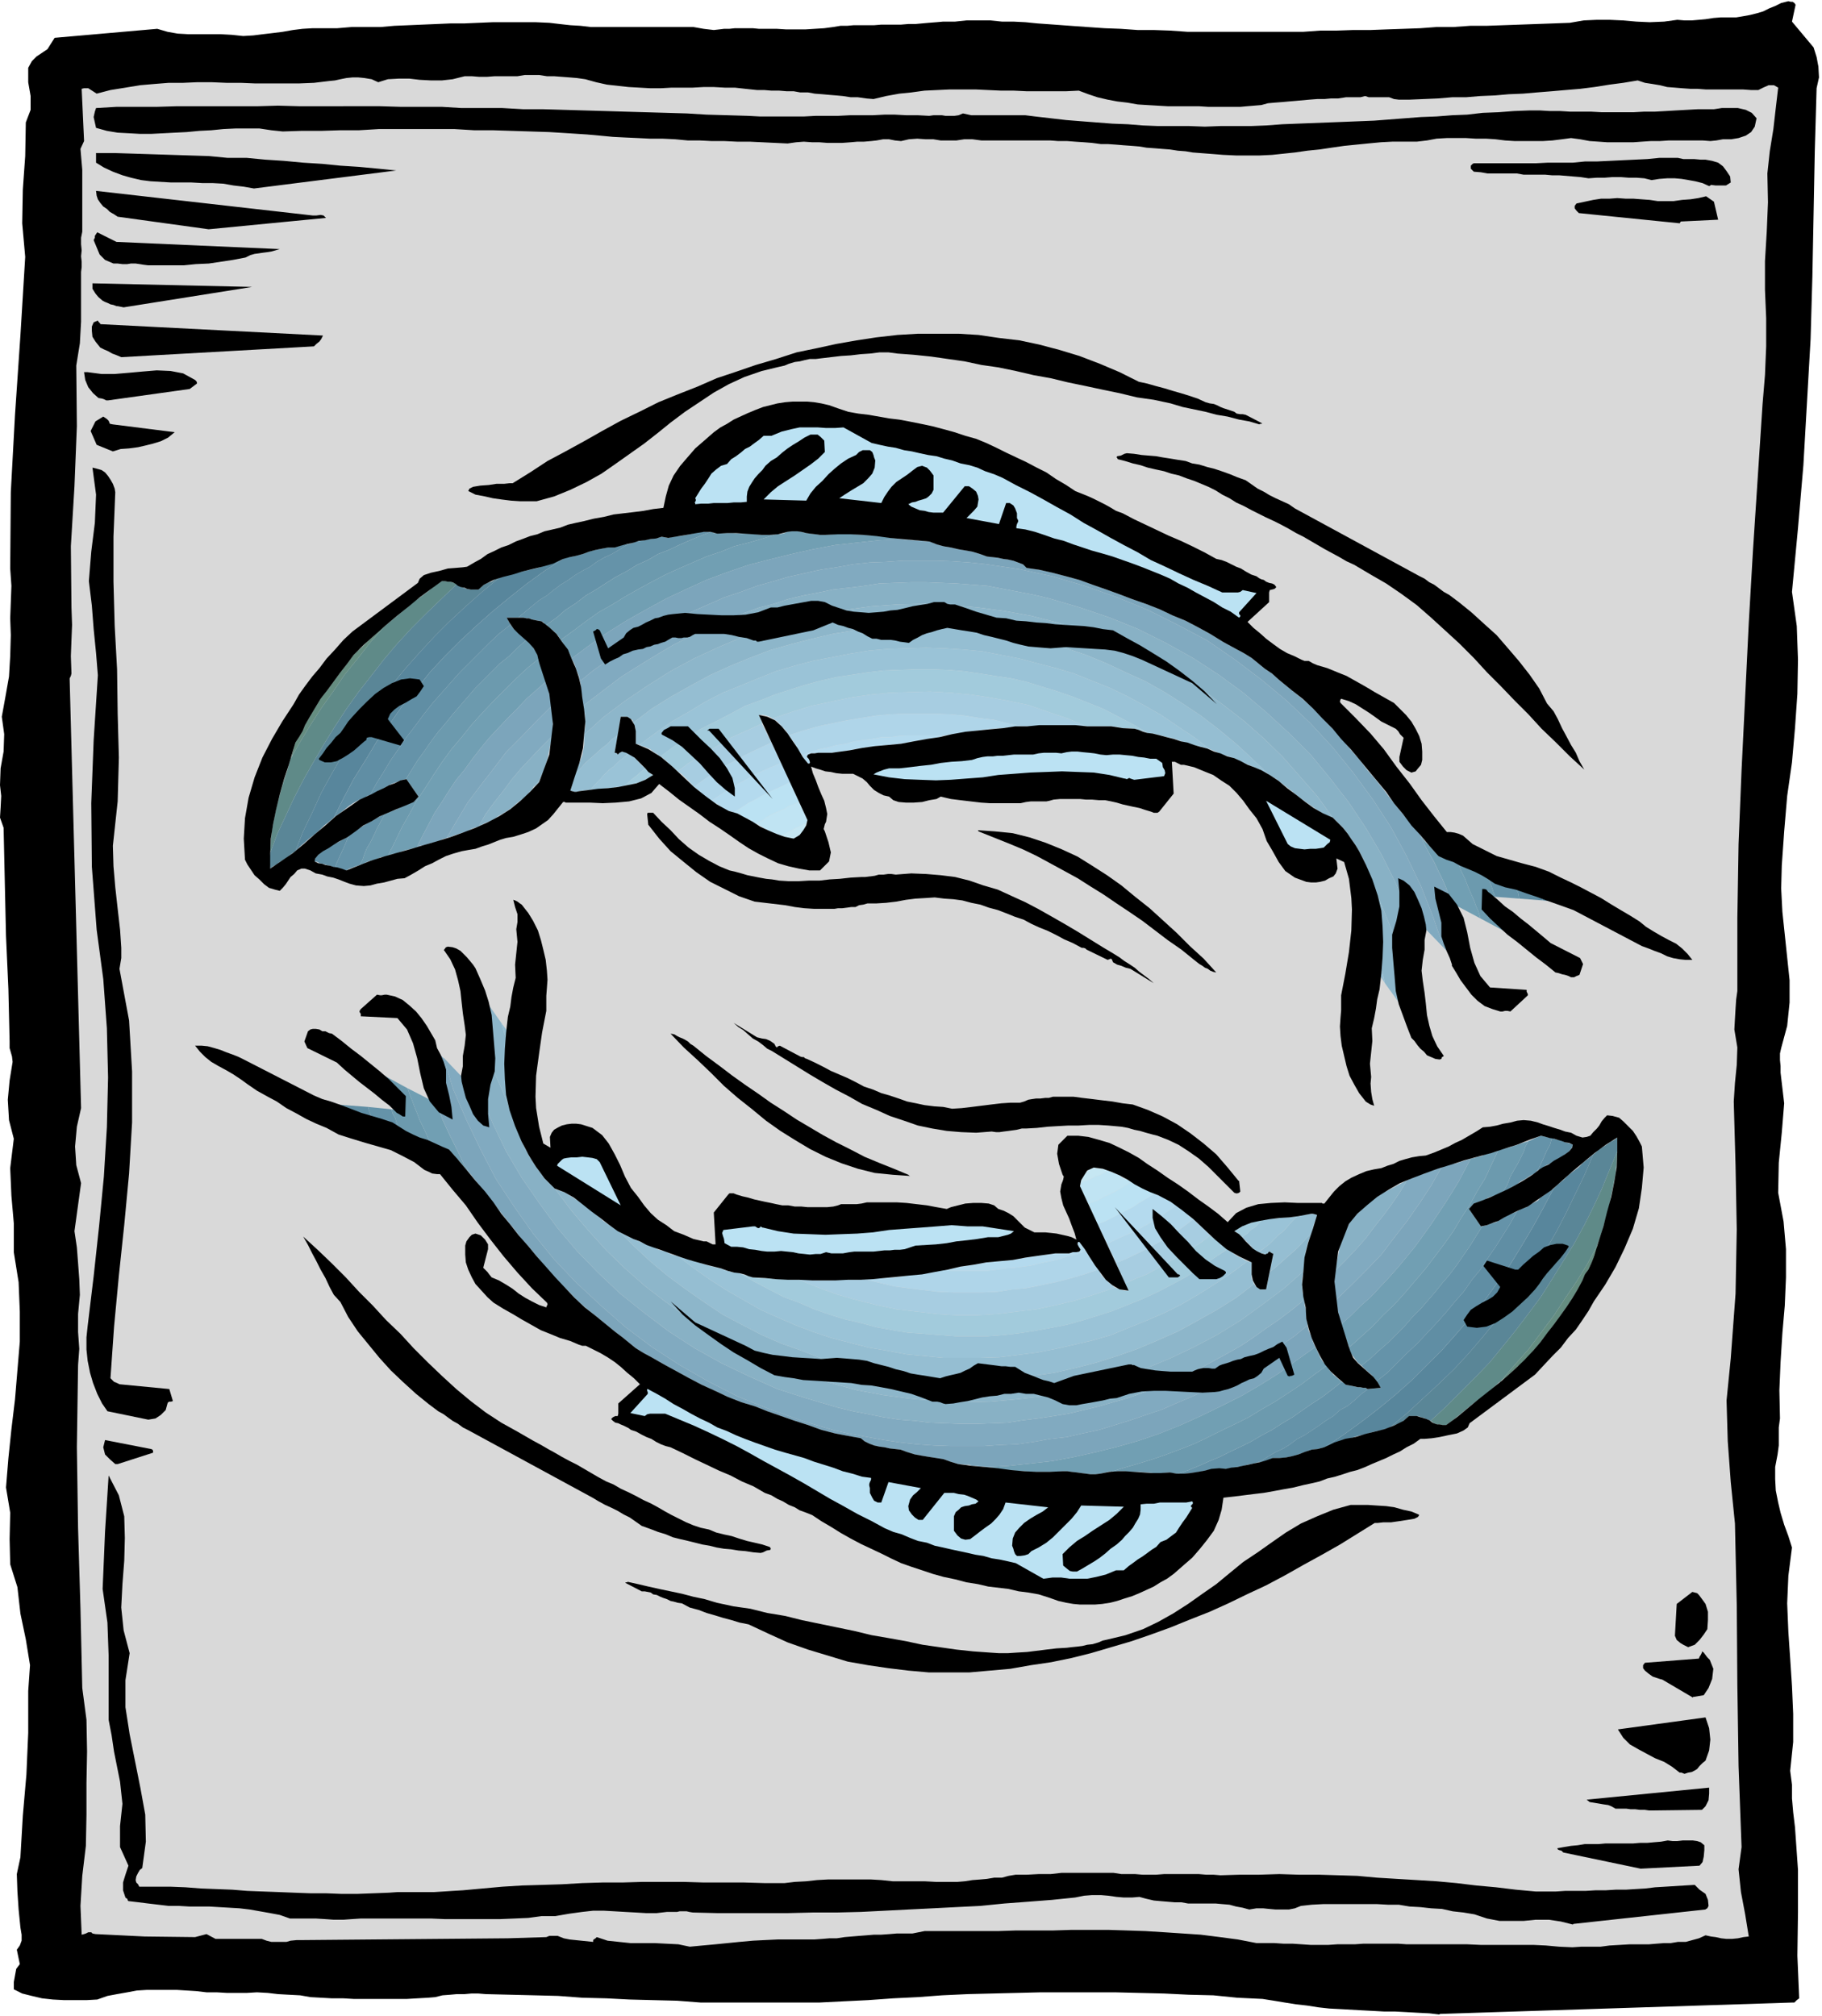
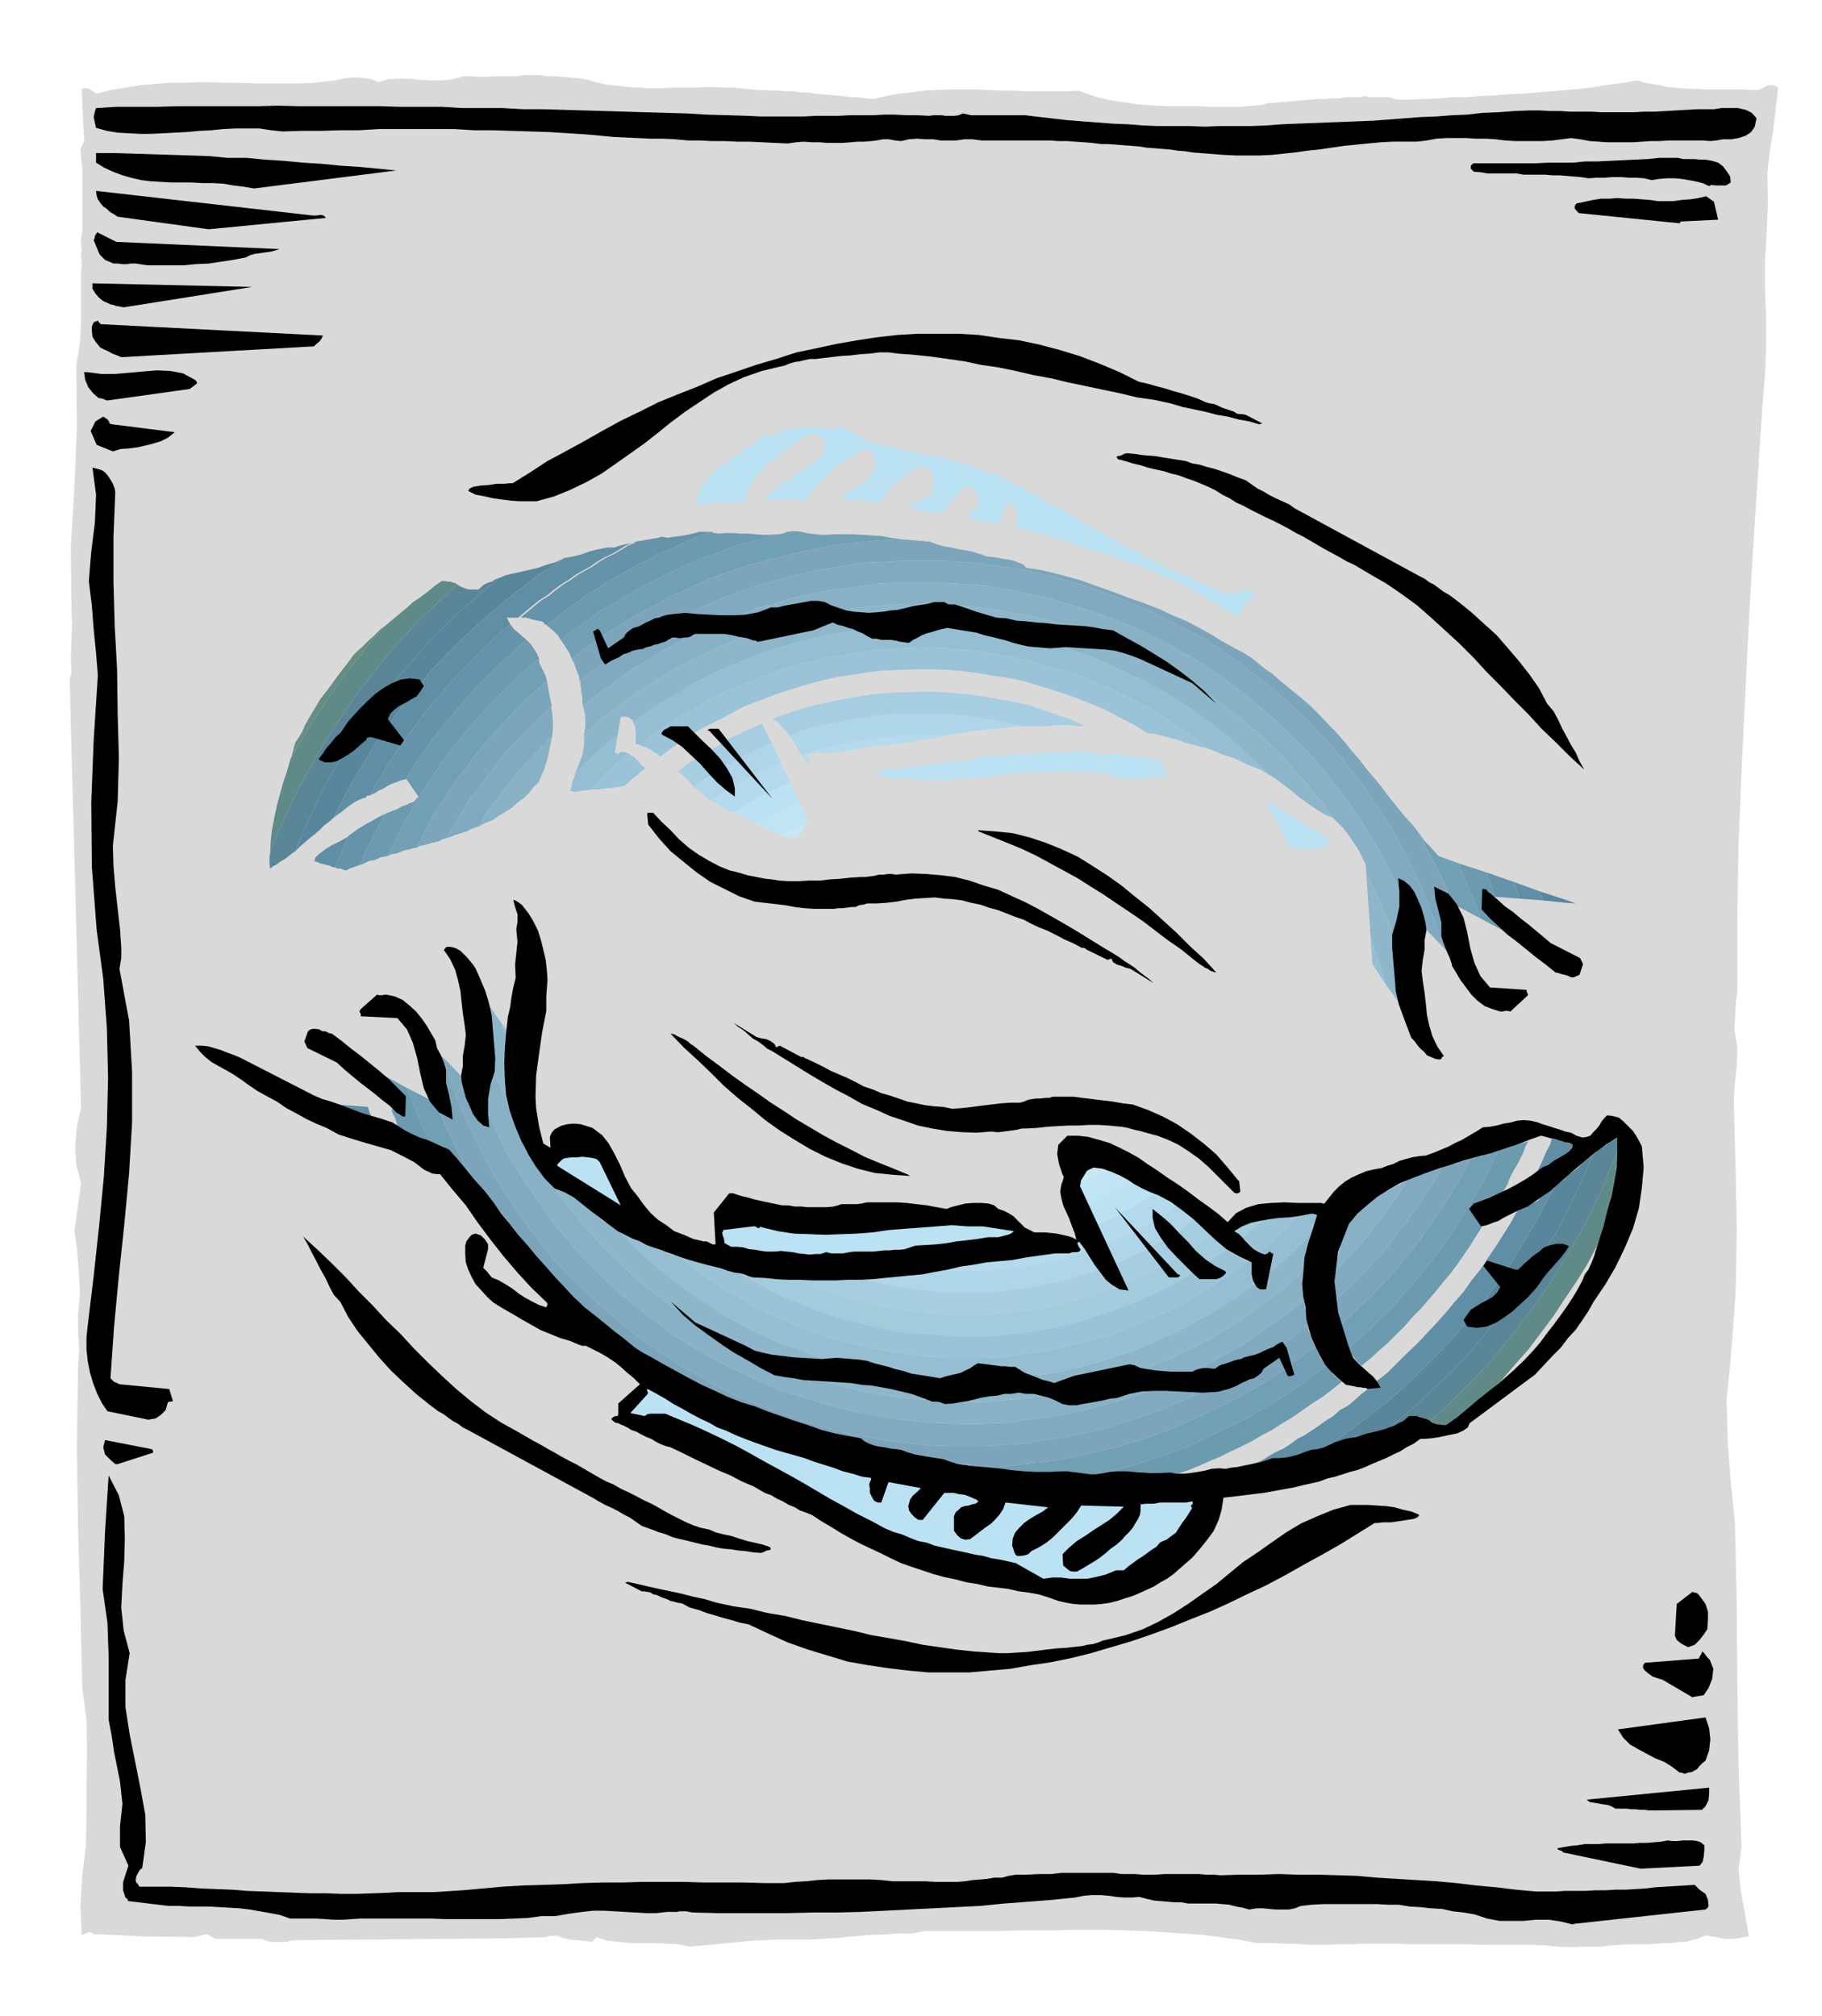
<svg xmlns="http://www.w3.org/2000/svg" fill-rule="evenodd" height="542.733" preserveAspectRatio="none" stroke-linecap="round" viewBox="0 0 3035 3359" width="490.455">
  <style>.brush1{fill:#000}.pen1{stroke:none}.brush3{fill:#658d81}.brush4{fill:#5f8a88}.brush5{fill:#5a8697}.brush6{fill:#58869c}.brush7{fill:#608ea4}.brush8{fill:#6593a9}.brush9{fill:#6c9aae}.brush10{fill:#719fb3}.brush11{fill:#7ca5bb}.brush12{fill:#81aac0}.brush13{fill:#88b1c5}.brush14{fill:#8db6ca}.brush15{fill:#95bed2}.brush16{fill:#9ac3d7}.brush17{fill:#a2cbdc}.brush18{fill:#a7cde1}.brush19{fill:#afd5e9}.brush20{fill:#b4daee}.brush21{fill:#bbe2f3}.brush22{fill:#c0e4f3}.brush23{fill:#c6e7f3}</style>
-   <path class="pen1 brush1" d="m2398 3355 587-19h4l2-2 2-2 4-3-3-71 1-72v-71l-5-71-3-25-2-23v-23l-3-23 5-48v-47l-2-46-3-46-3-44-2-48 2-46 6-47-6-19-7-19-6-20-4-17-4-20-1-19v-20l4-21 2-15v-30l2-15-1-47 2-47 3-48 4-46 2-47v-47l-4-46-9-48 1-50 5-50 4-49-6-51v-11l-1-10v-11l2-9 10-37 4-39v-37l-4-38-4-38-4-38-2-39 1-38 4-57 5-59 8-56 5-57 4-57 1-57-2-56-8-57 10-106 9-105 6-105 6-105 3-105 2-104 2-105 3-104 4-18-1-18-3-16-5-16-36-43 6-28-2-3-3-2h-3l-4-1-12 3-10 5-10 4-10 5-10 3-12 3-11 2-12 2h-26l-12 1-13 2-11 1-12 1h-12l-12-1-22 3-24 1-22-1-23-2-22-1h-21l-22 1-23 4-27 1-28 1-28 1-28 1-28 1h-27l-28 2h-28l-27 2-28 1-29 1-26 1h-29l-28 1h-27l-28 2h-193l-28-2-28-1h-27l-28-2-27-1-29-2-28-2-27-2-28-2-20-2-20-1h-19l-20-2h-39l-19 2h-20l-11 1-13 1-11 1-11 1h-12l-12 1h-33l-12 1h-34l-11 1h-11l-12 2-15 2-16 1-16 1h-31l-16-1h-30l-10-1h-30l-9 1h-9l-8 1-9 1-17-2-17-3H984l-17-2-17-1-18-2-17-2-23-1h-71l-24 1-23 1h-23l-23 1-24 1-23 1-24 1-23 2h-48l-24 2h-41l-17 1-16 2-17 3-16 2-17 2-16 2-17 1-19-2-18-1h-54l-18-1-17-3-17-5L91 63 79 82l-9 6-9 6-8 8-6 11v24l4 23v23l-8 21-1 56-4 56-1 56 5 56-8 131-9 132-7 129-1 127 2 29-1 27-1 27 1 28-1 35-2 34-6 34-6 33 4 29-1 29-5 28-1 28 2 18-1 20-1 16 6 17 2 90 2 90 4 89 2 87v11l2 7 2 7 1 9-5 31-3 32 2 34 8 31-6 49 2 46 4 46v48l8 50 2 49v50l-4 48-4 48-6 50-5 48-4 49 7 42-1 44 1 42 12 38 5 44 9 43 7 43-3 43v70l-3 69-6 69-4 69-6 28 1 29 2 30 3 30 2 12v10l-3 8-5 7 5 24-6 8-2 11-2 11v12l14 7 16 4 17 4 18 2 19 1h37l18-1 17-6 16-3 17-3 16-3 16-1h51l16 1 16 1 17 2h17l17 1h33l17-1 18 1 17 2 18 1 19 1 17 3 18 1 18 1h19l17 1h89l17-1 18-1 12-1 12-3 13-1 11-1h13l11-1h12l12 1 41 1 41 1 39 1 40 3 40 1 39 2 39 1 40 1 39 3h198l40-2 41-2 42-3 41-2 40-3 43-2 40-1 41-1 41-1h123l41 1 41 1 41 2 41 1 40 4 42 2 19 3 18 3 19 3 18 2 19 3 18 2 19 1 18 1 18 1 19 1 18 1h18l19 1 18 1 20 1 17 2v-1z" />
  <path class="pen1" style="fill:#d9d9d9" d="m2619 3244 15-1h32l15-2 17-1 17-1h32l12-1 13-1h11l12-2h13l11-3 11-3 11-5 9 2 8 1 9 2 9 1h9l10-1 9-2 9-1-6-37-7-37-4-38 5-37-5-135-2-134-1-134-3-136-7-69-5-68-2-68 7-70 8-108 2-107-2-106-3-107 2-31 3-30 1-29-5-30 1-18 1-17 1-15 2-14v-122l2-123 5-123 6-122 6-123 7-121 8-122 8-122 4-48 2-48v-47l-2-47v-48l3-50 2-48-1-48 4-37 6-37 4-35 4-34-7-4h-9l-9 4-8 4h-12l-14-1h-62l-13-1h-12l-14-1-12-1-13-1-12-3-12-2-13-2-12-4-24 4-23 3-25 4-24 3-24 2-23 2-25 2-23 2-24 1-23 2-24 1-24 2h-23l-24 2-23 1-24 1h-18l-8-1-8-3h-34l-6-2-8 2h-24l-13 2h-12l-11 1h-12l-13 1-11 1-11 1-12 1-11 1-13 1-11 1-11 3-12 1-12 1-11 1h-53l-16-1h-52l-17-1-17-1-16-1-17-3-17-2-16-3-17-4-15-5-16-6-21 1h-66l-21-1h-21l-22-1-21-1h-43l-21 1-21 1-22 3-20 2-22 4-21 5-12-1-14-2h-12l-13-2-11-1-12-1-11-1-13-1-11-2h-13l-11-2h-12l-12-1h-13l-12-1h-12l-19-2-18-2h-17l-18-1h-17l-18 1h-35l-18 1h-18l-18-1-18-1-18-2-18-2-18-4-18-5-14-2-12-1-13-1-13-1h-12l-13-2h-24l-12 2h-38l-13 1h-13l-12-1h-12l-20 5-18 2h-18l-19-1-17-2h-18l-18 1-16 5-11-5-12-2-10-1h-10l-10 1-10 2-9 2-10 1-25 3-25 1h-73l-24-1h-24l-24-1h-25l-23 1h-24l-25 2-23 2-24 4-25 4-23 6-14-9h-7l-4 1 4 87-6 13 3 35v103l-2 10v11l1 10-1 10 1 9v9l-1 8v83l-2 36-6 37 1 101-4 100-6 100 1 102 1 29-1 25-1 27 1 29-1 4-1 2-1 2v2l19 714-7 31-3 33 2 31 8 30-11 80 4 27 2 26 2 27 1 26-3 32v30l2 28-2 27-2 137 2 135 4 134 3 132 7 53 1 53-1 52v53l-1 52-6 50-3 50 2 48 4-1 3-1 2-1 2-1h5l2 2 5 1 82 4 84 1 19-5 15 8h77l8 3 8 2h25l7-2 10-1h8l344-3 64-2 5-2h14l5 2 5 2 5 1 5 1 39 4v-3l1-1 3-2 2-2 18 6 19 2 19 2h40l20 1 20 1 19 4 21-2 22-2 20-2 20-2 22-2 20-1 21-1h61l14-1 12-1h12l13-2 12-1 12-1 13-1 12-1h12l14-1 12-1h26l10-2 10-2h122l30-1h62l31-1h61l32 1 30 1 32 2 30 2 30 2 32 4 30 4 31 6h30l15 1h15l15 1 15 1h30l15-1h29l14-1h58l14 1h101l22 1h88l21 1 22 2 22 1z" />
  <path class="pen1 brush1" d="m2621 3205 220-24 1-1 2-1 1-2 1-2-1-10-4-10-10-7-8-8-17 1-16 1-16 1-17 1-16 2-17 1-16 1h-17l-16 1h-17l-17 1h-34l-15 1h-34l-33-3-33-4-33-3-33-4-33-3-33-2-33-2-33-2-33-3-32-1-33-1h-33l-32-1-33 1h-32l-33 1-12-1h-12l-12-1h-58l-13 1h-23l-12-1h-23l-13-2h-87l-18 2h-20l-19 1h-19l-12 2-11 3h-13l-12 2-11 1-13 1-13 2-12 1h-36l-19-1h-53l-19-2-17-1h-72l-18 1-18 2-19 1-17 2h-34l-34-1h-67l-34-1h-67l-34 1h-33l-34 1-34 2-32 1-34 1-33 2-33 3-33 3-17 1-15 1-16 1h-61l-14 1-26 1-27 1h-26l-26-1h-26l-27-1-25-1-27-1-26-1-25-2-26-1-26-1-26-2-25-1h-52l-1-2-1-2-3-3-1-4 1-6 3-6 3-5 4-3 6-44-1-45-8-44-9-45-9-45-7-45v-45l7-45-10-38-4-38 2-39 3-39 1-38-1-36-9-35-17-33-3 47-3 47-2 48-2 47 8 56 2 55v107l5 26 4 27 5 25 5 25 4 37-4 37v35l14 31-5 15-4 13v13l4 12 1 1 2 1 1 3 1 1 17 2 16 2 17 2 17 2h17l17 1h33l17 1 17 1 17 1 17 2 17 3 17 3 16 3 17 6h43l16 1 14 1h16l14-1 15-1h117l23 1h92l24-1 23-1 22-3h23l23-4 22-3 18-2h18l18 1 17 1 18 1 17 1h18l17-2h17l4-1h12l4 1 6 1 40 1h119l41-1h40l40-1 40-2 39-2 41-2 39-2 40-2 40-4 40-3 39-3 39-4 15-3 13-1h15l12 1 14 2 12 1h14l12-1 11 3 13 3 11 1 12 1 12 1h11l11 2h46l11 1 12 1 11 3 11 2 11 3 12-2h11l10 1 11 1h22l10-2 10-4 18-2 19-1h90l18 1h18l18 3 18 1 18 2 18 1 18 4 18 2 18 3 21 7 21 4h40l20-2h22l20 3 20 5 1-1z" />
  <path class="pen1 brush1" d="m2733 3113 98-5 5-6 2-9 1-11v-8l-6-5-6-2-7-1h-17l-9 1h-8l-8-1-11 2-12 1-11 1h-12l-12 1h-46l-11 1h-23l-12 2-11 1-12 2-11 2 1 2 2 1 4 1 3 3 129 27zm22-97 80-1 6-6 5-10 1-11v-10l-204 20 5 4 6 1 6 1 6 1 6 1 7 1 5 2 7 4h18l7 1h8l8 1h8l7 1h8zm46-63 5 2 6-2 6-1 4-2 5-3 4-5 5-5 5-4 6-17 2-18-2-19-6-18-146 20 9 14 11 11 14 8 13 7 15 8 15 6 13 8 13 10h3zm19-126 18-3 8-12 6-15 2-17-6-15-4-4-3-4-3-4-3-2v2l-2 4-2 3-1 3-90 7-3 4v5l3 4 6 5 7 5 6 2 6 2 4 1 51 30v-1zm-8-83 11-4 8-8 7-9 6-9 1-15v-14l-4-13-8-11-3-4-3-3-4-1-4-1-26 20-3 53 3 7 6 5 5 3 8 4zM196 2439l59-19v-3l-1-2-2-1-77-15-3 12 3 12 8 8 9 8h4zm51-74 12-2 9-6 8-8 3-11 1-2 2-1h3l3-1-6-20-83-8-4-2-5-2-3-3-3-3 6-86 8-85 9-85 8-85 5-85v-85l-5-85-16-86 3-18v-17l-1-15-1-15-4-35-4-36-3-35-1-34 8-74 2-73-2-73-1-74-4-73-2-73v-75l3-74-1-6-3-8-4-7-4-6-5-6-6-4-7-2-8-2 6 45-2 47-6 48-4 49 5 41 3 39 4 40 3 37-7 108-4 105 1 106 8 105 11 82 6 82 2 82-2 83-5 82-8 83-9 83-10 83-2 19v20l2 19 4 20 5 17 7 18 8 16 9 13 68 14zM188 752l13-4 14-1 15-2 13-3 12-3 13-4 12-6 11-9-103-13-5-1-2-5-3-3-6-4-13 8-8 16 10 23 27 11zm-8-85 136-19 12-9v-2l-1-2-1-1-1-1-20-11-21-4-23-1-24 2-22 2-24 2h-22l-23-3h-6l2 13 5 12 8 10 9 8 6 1 3 1 4 2h3zm22-72 321-18 4-4 5-4 3-4 3-6-371-19v-1l-1-1-2-2-1-2-7 3-3 7v7l1 10 5 8 4 5 4 5 6 3 7 3 7 4 8 3 7 3zm4-83 214-34-266-6v9l5 8 5 6 7 6 4 2 5 2 4 2 5 1 5 2h2l5 1 5 1zm40-70h60l20-2 22-1 20-3 20-3 21-4 8-4 7-2 7-1 7-1 8-1 6-1 7-2 7-2-272-12-32-16-2 3-2 3v3l-2 4 5 12 5 12 9 9 14 6h7l8 1h8l6-1h8l7 1 6 1 8 1h-1zm2554-73 62-3-7-30-13-9-13 3-13 2-14 1-14 2h-27l-13-2-14-1-13-1h-13l-14-1-13 1h-14l-13 2-14 3-14 3-3 4v4l3 4 4 4 168 17 1-2 1-1zM347 382l196-19-4-4-5-1-7 1h-6l-361-41 1 8 2 6 4 6 5 6 6 4 5 5 7 4 6 4 152 21h-1zm2503-74 8 1h17l8-5-1-10-6-9-6-8-8-6-10-3-11-2h-8l-11-1h-18l-9-2h-31l-20 2-21 1-21 1-21 1-21 1h-20l-20 2h-42l-20 1h-103l-2 1-2 2-1 1v5l2 2 1 1 2 2 12 1 11 2h49l11 2h36l11 1h12l12 1 12 1 12 1 13 2 14-1h13l13-1h14l13 1h13l13 1 12 3 13-2 13-1h13l11 1 12 2 11 2 12 3 11 5 2-1 1-1zm-2427 6 237-30-30-3-32-3-31-2-30-3-32-2-32-3-31-2-31-3h-32l-31-3-32-1-31-1-31-1-31-1-32-1h-31v16l13 8 15 7 16 6 14 4 17 4 16 2 17 1 17 1h34l18 1h17l18 1 17 3 17 2 17 3zm1615-56 21 1h39l21-1 19-2 19-2 21-3 20-2 20-3 21-3 20-2 20-2 21-2 19-1h41l17-2 16-3 17-1h32l16 1h17l16 1 16 2 16 1h47l16-1 16-2 15-2 15 2 16 3 15 1 14 1h44l14-1 15-1h15l15-1h56l13 1 10-1 11-2h14l12-2 12-4 9-6 6-9 3-14-8-9-10-5-13-3h-27l-13 2h-27l-18 1-18 1-17 1-18 1h-18l-18 1h-53l-18-1h-35l-16-1h-17l-17-1h-17l-26 1-26 2-26 1-26 3-25 1-26 2-26 1-26 2-26 2-26 2-25 1-25 1-26 1-26 1-26 1-25 1-27 2-25 1h-51l-26 1-26-1h-52l-25-1-25-2-26-1-26-2-26-2-25-2-26-3-26-3-16-2h-90l-14-3-7 3-7 1h-15l-6-1h-14l-7 1-19-1h-19l-19-1h-18l-19 1h-38l-20 1h-37l-19 1h-75l-19-1-34-1-35-1-33-2-34-1-35-1-34-1-33-1-35-1-34-1-34-1h-33l-35-2h-68l-33-2h-69l-34-1H498l-35-1-33 1H295l-34 1h-67l-34 2-2 6-2 9 2 9 2 9 18 5 18 3 19 1 18 1h19l20-1 19-1 20-1 21-2 20-1 20-2 21-1h39l20 3 19 2 31-1h33l32-1h31l33-2h126l33 2h31l31 1 32 1 31 1 32 2 31 2 22 2 21 2 20 1 22 1 20 1h21l21 1 21 2h20l20 1h21l21 1h21l21 1 21 1 21 1 14-2 13-1 14 1h12l13 1h25l14-1 11-1h11l12-1 9-1 11-2h10l10 2 10 1 13-3 14-1 14 1h13l12 2h26l13-2h14l15 2h115l13 1h15l13 1 15 1 13 1 15 2h12l14 1 12 1 14 1 12 1 12 2 14 1 12 1 13 1 13 2 13 1 12 2 13 1 13 1 13 1 12 1z" />
  <path class="pen1 brush3" d="m641 1043-7 5-7 7-6 6-6 5-6 6-7 7-6 5-7 7-11 15-11 14-11 15-11 15-11 14-9 15-9 15-8 14-4 10-6 10-6 9-3 10-1 5-1 3-1 5-2 4 16-28 17-28 18-28 20-28 19-28 22-27 21-27 24-27z" />
  <path class="pen1 brush4" d="m641 1043 12-10 12-10 12-10 11-10 12-8 12-9 12-10 12-8h5l5 1h4l4 1 1 1h3l1 1 2 1-25 24-25 24-25 25-24 26-22 26-21 27-22 28-20 28-19 29-18 29-17 29-17 30-16 31-14 30-14 30-12 32 1-19 2-19 4-21 4-19 5-19 6-21 6-18 6-21 16-28 17-28 18-28 20-28 19-28 22-27 21-27 24-27z" />
  <path class="pen1 brush5" d="m761 973 4 3 4 2 3 1 5 2 5 1h15l9-8 6-3 7-2 6-4 6-2-28 23-27 24-27 25-25 25-25 27-24 27-23 28-21 28-21 29-21 29-19 31-18 31-17 31-15 33-15 31-13 33-6 4-5 4-5 4-5 3-5 3-5 4-6 3-5 4-1-7v-13l1-6 12-32 14-30 14-30 16-31 17-30 17-29 18-29 19-29 20-28 22-28 21-27 22-26 24-26 25-25 25-24 25-24zm1848 531 16 1-17-6 1 5z" />
  <path class="pen1 brush6" d="m2609 1504-39-4-5-15 43 14 1 5zM831 963l12-5 14-3 13-3 13-3 13-3 14-5 14-4 14-6-31 20-29 21-29 23-28 23-27 24-27 25-26 26-25 27-23 29-23 27-21 30-22 30-18 30-20 32-17 32-16 32-8 7-8 6-8 8-8 7-9 7-8 7-7 6-8 8 13-33 15-31 15-33 17-31 18-31 19-31 21-29 21-29 21-28 23-28 24-27 25-27 25-25 27-25 27-24 28-23zm-306 466v2-2z" />
  <path class="pen1 brush7" d="m2570 1500-39-3-1-3-1-6-4-8-4-11 44 16 5 15zM938 930l11-2 10-2 11-3 11-4 11-3 10-2 11-2h11l8-3 8-2 7-1 8-2-13 5-11 7-12 7-13 6-12 7-11 8-13 7-12 7-11 8-13 8-12 9-11 9-13 8-11 9-12 10-12 10h-19l2 3 1 3 2 3 1 3-18 14-17 16-17 17-16 16-16 16-16 18-16 18-14 16-15 19-14 19-14 18-12 18-14 20-12 20-12 19-11 20-5 1-2 3-5 1-5 2-6 3-5 3-6 4-5 4-5 4-5 4-6 4-5 4 16-32 17-32 20-32 18-30 22-30 21-30 23-27 23-29 25-27 26-26 27-25 27-24 28-23 29-23 29-21 31-20v-1zm-413 499 5-5 5-4 8-6 8-5 8-4 8-4 7-4 4-2 1-1h1v-2h1l-7 17-7 15-5 11-4 10-5-1-4-2-5-1-3-1-4-1-5-1-3-2-5-1v-3l1-1v-2zm2031 148 35 19-40-35 5 16z" />
-   <path class="pen1 brush8" d="m2556 1577-46-24-2-5-3-9-3-12-4-13 53 47 5 16zm-25-80-40-3-3-7-3-9-4-11-6-14 46 16 4 11 4 8 1 6 1 3zM1055 904l5-2 7-1 6-1 5-1 6-1 7-1 5-1 6-2 10 2 11-2 10-1 11-2 10-2 10-3h20l-18 7-17 7-18 8-17 8-18 7-17 10-18 8-16 10-19 10-16 10-17 11-17 10-17 13-17 11-15 13-17 12-3-1-1-3-2-1-2-1-6-1-5-1-5-1-5-2h-4l-5-1h-9l12-10 12-10 11-9 13-8 11-9 12-9 13-8 11-8 12-7 13-7 11-8 12-7 13-6 12-7 11-7 13-5zm-205 136 6 8 6 5 8 7 7 6-15 13-14 14-15 12-13 13-15 15-13 13-13 15-12 14-13 15-12 15-12 14-12 16-11 16-11 15-10 16-10 16-8 2-8 3-8 3-6 3-8 5-7 3-8 5-7 3 11-20 12-19 12-20 14-20 12-18 14-18 14-19 15-19 14-16 16-18 16-18 16-16 16-16 17-17 17-16 18-14v-1zm-269 352 7-5 8-6 7-4 8-5 8-4 8-5 6-3 8-4-7 13-6 11-5 11-6 12-6 10-4 10-3 9-5 9-6 2-5 2-6 2-5 3-5-1-4-2h-6l-4-2 4-10 5-11 7-15 7-17z" />
+   <path class="pen1 brush8" d="m2556 1577-46-24-2-5-3-9-3-12-4-13 53 47 5 16zm-25-80-40-3-3-7-3-9-4-11-6-14 46 16 4 11 4 8 1 6 1 3zM1055 904l5-2 7-1 6-1 5-1 6-1 7-1 5-1 6-2 10 2 11-2 10-1 11-2 10-2 10-3h20l-18 7-17 7-18 8-17 8-18 7-17 10-18 8-16 10-19 10-16 10-17 11-17 10-17 13-17 11-15 13-17 12-3-1-1-3-2-1-2-1-6-1-5-1-5-1-5-2l-5-1h-9l12-10 12-10 11-9 13-8 11-9 12-9 13-8 11-8 12-7 13-7 11-8 12-7 13-6 12-7 11-7 13-5zm-205 136 6 8 6 5 8 7 7 6-15 13-14 14-15 12-13 13-15 15-13 13-13 15-12 14-13 15-12 15-12 14-12 16-11 16-11 15-10 16-10 16-8 2-8 3-8 3-6 3-8 5-7 3-8 5-7 3 11-20 12-19 12-20 14-20 12-18 14-18 14-19 15-19 14-16 16-18 16-18 16-16 16-16 17-17 17-16 18-14v-1zm-269 352 7-5 8-6 7-4 8-5 8-4 8-5 6-3 8-4-7 13-6 11-5 11-6 12-6 10-4 10-3 9-5 9-6 2-5 2-6 2-5 3-5-1-4-2h-6l-4-2 4-10 5-11 7-15 7-17z" />
  <path class="pen1 brush9" d="m2509 1553-43-23-3-11-4-9-4-11-5-11-5-12-5-13-6-12-5-13 46 15 6 14 4 11 3 9 3 7-17-1 24 21 4 13 3 12 3 9 2 5h-1zM1184 886h2l3 2h4l2 1 14-1h12l13 1h12l12 1 13 1h11l12-1-23 7-24 7-24 6-22 9-24 8-23 10-23 10-22 10-23 12-22 12-23 13-21 13-23 13-21 15-20 15-22 16-5-8-6-6-7-6-6-5 17-12 15-13 17-11 17-13 17-10 17-11 16-10 19-10 16-10 18-8 17-10 18-7 17-8 18-8 17-7 18-7zm-307 180 7 7 5 7 5 8 4 9-21 17-19 18-19 19-18 18-18 19-18 20-16 20-17 20-16 22-14 21-14 22-14 21-12 22-13 23-11 23-12 24-5 1-7 1-6 3-5 2-7 1-5 2-6 3-6 2 5-9 3-9 4-10 6-10 6-12 5-11 6-11 7-13 5-2 7-3 6-2 6-3 5-3 7-2 5-3 7-2 8-9-20-29h-1l10-16 10-16 11-15 11-16 12-16 12-14 12-15 13-15 12-14 13-15 13-13 15-15 13-13 15-12 14-14 15-13z" />
  <path class="pen1 brush10" d="m2466 1530-47-25-5-12-5-14-6-14-7-14-7-15-8-14-8-15-7-16 7 10 8 8 8 9 7 8 33 12 5 13 6 12 5 13 5 12 5 11 4 11 4 9 3 11zM1294 890h5l4-1 4-1 4-2 8-1h9l7 1 8 2 7 1 9 1 7 1h8l16-1h31l16 1 16 1 15 1 16 3 17 2-37 2-37 4-36 4-37 7-36 8-36 9-35 9-35 12-35 13-33 15-34 16-33 18-32 18-32 20-30 21-31 23-3-8-5-8-5-8-5-7 22-16 20-15 21-15 23-13 21-13 23-13 22-12 23-12 22-10 23-10 23-10 24-8 22-9 24-6 24-7 23-7zm-397 207 1 1v6l4 8 3 6 4 8 2 8-17 15-17 15-15 16-16 16-16 17-15 16-14 17-14 18-13 18-14 17-12 18-12 19-12 18-10 19-10 19-10 20-6 1-6 2-6 1-6 2-5 2-6 2-7 1-6 3 12-24 11-23 13-23 12-22 14-21 14-22 14-21 16-22 17-20 16-20 18-20 18-19 18-18 19-19 19-18 21-17h-1zm1560 535 11 12-20-47 3 12 2 11 3 6 1 6z" />
  <path class="pen1 brush11" d="m2457 1632-52-53-18-52-20-51-24-50-26-48-30-46-33-45-34-42-37-40-40-38-42-35-45-34-45-31-49-26-50-25-51-21-54-19-27-8-27-8-28-6-27-6-28-4-27-4-28-3-29-2-26-1h-55l-29 2-27 1-28 3-27 5-27 4-27 6-27 6-27 8-25 7-27 10-27 9-25 11-25 11-26 12-25 13-23 13-25 15-24 14-23 17-23 16-22 18-2-10-4-9-3-10-5-9 31-23 30-21 32-20 32-18 33-18 34-16 33-15 35-13 35-12 35-9 36-9 36-8 37-7 36-4 37-4 37-2 6 1h6l6 1h6l5 1h7l6 1h5l13 5 11 3 12 2 13 3 12 2 11 2 13 4 11 4 9 1 9 1 9 2 8 1 9 2 8 3 8 3 6 6 21 3 22 5 23 6 22 6 22 8 23 8 22 8 21 8 23 8 23 9 21 10 22 9 21 11 20 11 21 13 22 12 13 7 13 8 11 9 11 9 12 8 11 10 11 9 11 9 16 13 15 13 14 14 14 15 14 14 14 16 12 15 14 16 12 16 13 15 13 16 12 16 12 15 13 16 14 15 12 16 7 16 8 15 8 14 7 15 7 14 6 14 5 14 5 12-15-8 44 100 3 12 2 11 3 6 1 6zM911 1134l2 11 2 11 2 9 2 11-26 26-25 26-25 25-22 29-21 27-21 28-18 30-17 29-7 2-5 3-7 2-5 1-7 2-7 2-6 1-6 3 10-20 10-19 10-19 12-18 12-19 12-18 14-17 13-18 14-18 14-17 15-16 16-17 16-16 15-16 17-15 17-15z" />
  <path class="pen1 brush12" d="m2405 1579-61-63-20-47-23-46-26-44-28-42-31-40-32-39-36-36-38-35-39-33-41-30-43-28-45-25-46-23-47-19-50-17-51-15-25-6-26-5-26-5-26-5-26-2-26-2-26-1-24-1h-26l-26 1-26 1-26 4-24 3-27 3-24 5-26 5-25 6-24 8-24 6-25 9-23 9-25 11-24 9-22 12-24 12-22 13-23 14-21 13-22 14-21 16-21 16-21 16-1-7v-8l-2-8v-8l-1-2v-5l-1-3 22-18 23-16 23-17 24-14 25-15 23-13 25-13 26-12 25-11 25-11 27-9 27-10 25-7 27-8 27-6 27-6 27-4 27-5 28-3 27-1 29-2h55l26 1 29 2 28 3 27 4 28 4 27 6 28 6 27 8 27 8 54 19 51 21 50 25 49 26 45 31 45 34 42 35 40 38 37 40 34 42 33 45 30 46 26 48 24 50 20 51 18 52zM918 1176l2 13 1 13v12l-1 12-18 18-17 18-17 18-16 19-14 19-15 19-14 19-12 21-7 2-5 2-7 4-7 2-6 2-7 2-7 3-7 2 17-29 18-30 21-28 21-27 22-29 25-25 25-26 26-26h-1z" />
  <path class="pen1 brush13" d="m2344 1516-1-1 21 201-3-3-5-33-7-31-9-32-10-33-11-33-13-32-14-32-16-31-1-16-6-12-5-10-6-10-7-10-6-9-8-10-8-8-9-9-26-36-29-33-29-33-32-31-33-29-35-27-36-26-37-23-38-22-39-19-41-17-42-16-42-13-43-11-44-8-45-6-45-4-44-2-45 1-43 3-44 6-44 8-43 10-43 12-41 15-40 17-41 19-39 21-38 24-37 25-36 27-33 30v-2l2-12v-11l-1-11-3-12 21-16 21-16 21-16 22-14 21-13 23-14 22-13 24-12 22-12 24-9 25-11 23-9 25-9 24-6 24-8 25-6 26-5 24-5 27-3 24-3 26-4 26-1 26-1h26l24 1 26 1 26 2 26 2 26 5 26 5 26 5 25 6 51 15 50 17 47 19 46 23 45 25 43 28 41 30 39 33 38 35 36 36 32 39 31 40 28 42 26 44 23 46 20 47zM920 1226l-4 19-4 19-6 19-8 18-5 5-5 5-3 5-4 5-9 9-10 7-10 9-9 6-12 7-10 7-13 5-11 6 12-21 14-19 15-19 14-19 16-19 17-18 17-18 18-18z" />
  <path class="pen1 brush14" d="m2361 1713-54-75-4-17-6-19-7-20-7-22-7-104 16 31 14 32 13 32 11 33 10 33 9 32 7 31 5 33zm-142-351-14-6-13-8-14-10-13-9-13-11-13-10-13-10-13-8-28-27-26-24-29-24-30-23-30-20-30-19-32-18-33-15-32-15-34-14-33-11-35-10-34-8-35-7-36-5-35-4-36-2-35-1-36 1-36 2-35 4-36 6-34 8-35 9-35 10-34 13-34 14-33 15-33 18-32 18-32 20-30 23-1-2v-2l-1-1-2-1-3-2-3-2h-11l-5 31-9 6-9 9-9 7-9 8-9 8-9 8-8 9-9 9 6-15 6-16 3-17v-17l33-30 36-27 37-25 38-24 39-21 41-19 40-17 41-15 43-12 43-10 44-8 44-6 43-3 45-1 44 2 45 4 45 6 44 8 43 11 42 13 42 16 41 17 39 19 38 22 37 23 36 26 35 27 33 29 32 31 29 33 29 33 26 36h-1zm-1321-61v2l-4 4-5 4-3 5-5 5 4-5 3-5 5-5 5-5z" />
  <path class="pen1 brush15" d="m2307 1638-21-32-3-46 7 22 7 20 6 19 4 17zm-195-348-2-2-3-1-3-2-3-2-12-5-10-4-11-5-10-5-12-4-10-3-11-5-10-4-26-20-27-18-28-19-28-16-28-15-29-14-30-12-30-12-30-9-31-8-30-8-31-6-31-6-32-3-31-2-31-1-32 1-31 1-32 3-31 5-31 6-31 6-30 8-31 9-30 12-29 12-30 12-29 15-28 17-28 16-27 19-27 20-1-1h-4l-1-1v-18l-1-10-3-7 30-23 32-20 32-18 33-18 33-15 34-14 34-13 35-10 35-9 34-8 36-6 35-4 36-2 36-1 35 1 36 2 35 4 36 5 35 7 34 8 35 10 33 11 34 14 32 15 33 15 32 18 30 19 30 20 30 23 29 24 26 24 28 27h-1zm-1083-65-5 28v1h1l3 1 1 2 2-2 1-1 2-1 2-1 2 1h3l4 1 2 1-8 7-9 7-8 8-8 6-8 8-7 8-9 9-7 8h-5l-4 1h-4l-5 1-5 1h-3l-4-1-3-1 2-6 1-8 3-6 2-8 9-9 8-9 9-8 9-8 9-8 9-7 9-9 9-6z" />
  <path class="pen1 brush16" d="m1044 1258 3-3 4 3h-7zm52 0v-1l-5-3-3-2-5-4-5-2-4-2-5-1-4-2 27-20 27-19 28-16 28-17 29-15 30-12 29-12 30-12 31-9 30-8 31-6 31-6 31-5 32-3 31-1 32-1 31 1 31 2 32 3 31 6 31 6 30 8 31 8 30 9 30 12 30 12 29 14 28 15 28 16 28 19 27 18 26 20-11-3-12-3-12-3-12-4-11-4-13-3-11-3-13-3h-6l-3-1-23-14-25-13-25-13-25-10-25-10-26-9-26-8-26-8-26-6-27-4-25-4-28-4-25-2-27-1h-26l-27 1-27 1-26 3-26 4-27 4-26 6-26 7-25 8-25 8-25 10-25 9-24 13-25 13-24 12-23 14-23 16-19 14h-7zm-52 0-5 4-9 7-8 8-8 6-8 8-7 8-9 9-7 8 6-1h8l7-1 8-1h7l7-2h7l7-2 5-4 4-4 5-4 4-3 5-4 3-3 5-4 4-3-7-6-7-8-6-6-4-2h-7zm52 0 4 2 3-2h-7z" />
-   <path class="pen1 brush17" d="m1911 1221-5-2-6-2-4-1-6-2-10-1h-10l-10-2-9-1h-41l-31-13-33-11-31-11-33-7-33-6-33-5-33-3-34-2-32 1-34 1-32 3-34 5-33 7-33 7-32 10-32 11-5-3-6-2-5-1h-7l6 14-17 8-18 8-18 8-17 11-18 10-18 11-18 11-17 13-8-7-7-6-6-6-8-6 22-16 23-16 23-14 24-12 25-13 24-13 25-9 25-10 25-8 25-8 26-7 26-6 27-4 26-4 26-3 27-1 27-1h26l27 1 25 2 28 4 25 4 27 4 26 6 26 8 26 8 26 9 25 10 25 10 25 13 25 13 23 14zm-836 59 2 2 3 4 4 3 4 2-6 4-5 3-5 2-6 3-7 2-5 1-7 2-7 1 5-4 4-4 5-4 4-3 5-4 3-3 5-4 4-3z" />
  <path class="pen1 brush18" d="m1810 1209-13 1-14-2h-25l-14 2h-40l-25-5-24-6-25-3-24-4-24-2-25-1h-49l-24 1-24 2-25 4-24 4-25 5-23 5-25 7-24 8-5-8-7-7-7-8-8-5 32-11 32-10 33-7 33-7 34-5 32-3 34-1 32-1 34 2 33 3 33 5 33 6 33 7 31 11 33 11 31 13v-1zm-541-4 16 32-15 7-17 8-16 8-16 9-17 9-15 10-17 11-16 12-7-8-6-6-7-7-7-5 17-13 18-11 18-11 18-10 17-11 18-8 18-8 17-8h-1z" />
  <path class="pen1 brush19" d="m1703 1210-16 1-16 2-17 1-17 2-17 2-17 3-17 2-17 3-14-1h-44l-14 1-15 2h-14l-15 3-15 2-15 2-14 4-15 2-14 4-15 3-15 5-14 5-6-8-4-8-6-9-6-8 24-8 25-7 23-5 25-5 24-4 25-4 24-2 24-1h49l25 1 24 2 24 4 25 3 24 6 25 5h-1zm-418 27 16 34-14 6-14 6-15 7-14 8-15 8-15 9-14 9-15 10-8-5-7-6-7-7-7-5 16-12 17-11 15-10 17-9 16-9 16-8 17-8 15-7z" />
  <path class="pen1 brush20" d="M1569 1226v2h-4l-21 3-22 4-21 4-21 2-23 2-21 3-21 4-22 3-7 1h-23l-6 1h-6l-5 2-2 3 1 2 2 2 1 2 1 3v2l-1 1h-2l-2-3-3-3-3-4-2-4 14-5 15-5 15-3 14-4 15-2 14-4 15-2 15-2 15-3h14l15-2 14-1h44l14 1zm-268 45 15 32-10 5-13 6-11 5-12 6-12 7-12 6-12 8-13 8-1-2h-3l-3-1-8-3-6-5-8-5-7-4 15-10 14-9 15-9 15-8 14-8 15-7 14-6 14-6z" />
  <path class="pen1 brush21" d="m1316 1303 15 33-9 4-8 3-8 5-10 4-9 4-9 5-8 6-11 5-4-2-5-3-4-3-6-2-4-2-5-4-5-1-5-1 13-8 12-8 12-6 12-7 12-6 11-5 13-6 10-5z" />
  <path class="pen1 brush22" d="m1331 1336 14 30v1l-1 2v1l-1 2-5 1-3 2-6 3-5 2-5 3-6 3-5 3-7 3-6-2-5-2-5-2-6-3-4-2-5-3-5-3-6-3 11-5 8-6 9-5 9-4 10-4 8-5 8-3 9-4z" />
  <path class="pen1 brush23" d="m1343 1372-3 8-3 6-6 6-9 5-6-1-5-1-4-1-6-2 7-3 5-3 6-3 5-3 5-2 6-3 3-2 5-1z" />
-   <path class="pen1 brush3" d="m2498 2302 8-6 7-6 8-7 7-7 7-5 6-7 7-7 6-7 12-14 11-15 11-14 11-15 10-14 10-15 9-15 8-15 4-10 6-8 5-11 4-10 1-4 2-5 2-4v-5l-16 30-18 29-19 28-19 29-21 28-21 28-24 27-23 27h-1z" />
  <path class="pen1 brush4" d="m2498 2302-11 10-11 10-11 8-12 9-11 9-11 9-11 9-11 8h-6l-5-1h-4l-3-1-2-1-2-1-2-2-2-1 26-24 24-24 25-25 24-25 22-27 21-26 22-29 20-27 19-30 18-29 18-29 17-31 15-30 14-30 13-32 13-31-1 20-2 19-4 20-4 19-4 21-6 19-6 20-7 20-16 30-18 29-19 28-19 29-21 28-21 28-24 27-23 27h-1z" />
  <path class="pen1 brush5" d="m2383 2367-4-2-4-1-3-2-5-1-5-2h-15l-9 8-6 4-6 2-5 2-6 3 28-23 27-25 26-24 26-25 25-27 23-27 23-28 23-29 19-29 21-29 19-30 18-31 16-31 16-33 15-31 14-33 4-3 5-5 5-3 5-3 6-4 4-3 6-3 5-4v23l-13 31-13 32-14 30-15 30-17 31-18 29-18 29-19 30-20 27-22 29-21 26-22 27-24 25-25 25-24 24-26 24zM534 1838l-14-1 15 5-1-4z" />
  <path class="pen1 brush6" d="m534 1838 40 3 6 17-45-16-1-4zm1781 540-12 4-14 3-13 4-14 3-13 4-14 4-14 5-14 6 30-20 29-21 30-23 28-23 27-24 26-26 26-26 24-27 24-28 23-28 21-29 21-30 19-31 19-32 17-31 17-32 7-7 9-7 8-8 9-7 8-6 8-8 9-7 8-7-14 33-15 31-16 33-16 31-18 31-19 30-21 29-19 29-23 29-23 28-23 27-25 27-26 25-26 24-27 25-28 23zm302-464 2-2v-1l1-2v-2l-3 7z" />
  <path class="pen1 brush7" d="m574 1841 39 3 1 4 2 6 3 7 5 12-44-15-6-17zm1633 570h-1l-11 3-10 1-12 4-10 4-11 3-10 2-11 1h-11l-8 4-7 2-8 1-8 2 13-5 11-7 12-7 13-6 11-7 12-9 12-6 12-8 12-8 11-8 13-8 11-10 13-7 11-9 12-11 11-8 21-2-2-3-1-2-2-4-2-2 18-14 16-16 17-17 17-16 16-17 16-17 16-18 14-17 15-17 14-20 14-17 13-20 13-19 12-19 12-19 11-20 4-2 4-3 5-1 5-2 5-4 6-3 6-3 4-5 5-3 6-5 5-3 6-4-17 32-17 31-19 32-19 31-21 30-21 29-23 28-24 28-24 27-26 26-26 26-27 24-28 23-30 23-29 21-30 20zm410-497-4 5-6 4-8 6-8 4-8 5-7 3-6 4-4 2-1 1-1 1h-2l8-17 6-14 6-11 3-11 4 1 5 2h5l4 2 4 2 4 1 4 1 5 2-3 7zM589 1765l-36-19 40 36-4-17z" />
-   <path class="pen1 brush8" d="m589 1765 44 23 1 6 4 9 3 11 5 13-53-45-4-17zm24 79 39 4 2 7 4 7 4 13 6 13-44-15-5-12-3-7-2-6-1-4zm1476 594-5 1-6 1-7 2-5 1-6 1-6 1-6 1-6 1h-20l-10 2-9 2-11 2-10 1-10 1h-10l18-6 17-7 18-8 17-7 18-9 17-8 18-9 17-10 17-9 17-11 17-10 17-12 16-11 17-11 17-13 15-12 2 1 2 1 2 2 1 1 6 1 5 1 5 1 4 1h4l5 1h4l3 2h1l-11 8-12 11-11 9-13 7-11 10-13 8-11 8-12 8-12 8-12 6-12 9-11 7-13 6-12 7-11 7-13 5zm204-137-5-7-6-6-7-6-7-7 15-12 14-13 15-13 13-13 15-15 12-14 14-14 13-15 12-14 12-15 12-14 12-16 11-16 11-16 10-16 10-16 8-2 7-3 8-2 7-4 6-4 7-4 8-3 7-3-11 20-12 19-12 19-13 19-13 20-14 17-14 20-15 17-14 17-16 18-16 17-16 17-17 16-17 17-16 16-18 14zm269-352-6 6-8 4-7 5-8 4-6 5-8 4-7 5-8 3 7-12 5-13 6-11 6-10 5-10 5-10 3-9 5-9 5-2 6-3 5-2 5-2 4 1 5 1 4 1 5 1-3 11-6 11-6 14-8 17z" />
  <path class="pen1 brush9" d="m633 1788 46 25 3 9 4 10 4 11 5 12 4 11 6 12 6 13 5 13-48-16-6-13-4-13-4-7-2-7 18 1-24-22-5-13-3-11-4-9-1-6zm1329 667h-3l-4-1h-3l-3-1-14 1h-12l-13-1-12-1h-12l-13-1h-11l-12 1 23-7 24-7 23-7 23-8 24-9 23-9 23-11 22-11 23-11 22-11 23-14 21-12 23-15 21-14 20-15 22-16 5 8 6 7 7 6 7 6-15 12-17 13-17 11-16 11-17 12-17 10-17 11-17 9-17 10-18 9-17 8-18 9-17 7-18 8-17 7-18 6zm306-180-7-6-5-7-6-8-3-9 19-17 20-18 18-19 19-18 18-20 17-20 17-20 16-21 15-20 15-21 13-22 15-23 12-22 13-21 11-24 11-23 7-2 5-1 8-2 5-2 7-2 5-2 7-2 6-2-5 9-3 9-5 10-5 10-6 10-6 11-5 13-7 12-5 3-7 3-6 2-7 2-5 4-7 2-6 2-6 2-8 9 20 29h2l-10 16-10 16-11 16-11 16-12 16-12 14-12 15-12 14-13 15-14 14-12 14-15 15-13 13-15 13-14 13-15 12z" />
  <path class="pen1 brush10" d="m679 1813 49 25 4 13 5 14 6 13 7 15 7 14 8 16 7 15 10 16-5-5-3-4-5-6-4-5-5-4-3-5-5-5-4-5-32-11-5-13-6-13-6-12-4-11-5-12-4-11-4-10-3-9zm1171 638-5 1-3 1-5 1-4 1-8 1h-9l-7-1-8-1-7-1-9-1-7-1h-8l-16 1h-31l-16-1-16-1-16-1-15-3-17-2 37-2 37-4 36-4 37-7 36-8 36-9 35-10 35-12 35-14 33-15 33-16 34-17 31-18 32-20 30-22 31-22 4 8 4 9 5 8 6 6-22 16-20 15-21 14-23 15-21 12-23 14-22 11-23 11-22 11-23 11-23 9-24 9-23 8-23 7-24 7-23 7v-1zm397-206v-3l-2-3v-1l-3-8-3-8-4-7-2-8 17-15 16-16 17-15 15-16 16-17 15-17 14-17 14-17 13-18 13-18 12-18 12-18 12-19 11-18 10-19 10-19 6-1 5-2 7-1 6-3 5-1 6-2 6-1 5-3-11 23-11 24-13 21-12 22-15 23-13 22-15 21-15 20-16 21-17 20-17 20-18 20-19 18-18 19-20 18-19 17zM688 1711l-12-14 23 53-4-13-4-11-2-10-1-5z" />
  <path class="pen1 brush11" d="m688 1711 51 52 16 52 22 51 24 50 25 48 31 47 31 44 35 43 37 39 41 38 41 36 44 33 46 30 49 28 49 25 53 21 53 19 27 8 27 8 28 6 27 5 28 5 27 4 28 3 28 2 27 1h56l28-2 27-1 28-4 28-5 27-3 26-6 28-6 26-8 26-8 26-9 27-9 25-11 26-11 25-12 25-13 24-13 24-15 24-15 24-16 23-16 22-18 2 9 4 9 3 9 4 9-31 22-30 22-32 20-31 18-34 17-33 16-33 15-35 14-35 12-35 10-36 9-36 8-37 7-36 4-37 4-37 2-6-1h-5l-7-1h-6l-5-2h-6l-7-1h-5l-13-4-11-4-12-2-13-2-12-2-11-2-13-4-11-4-9-1-9-1-9-2-8-1-9-2-8-3-8-4-6-5-22-4-21-4-23-6-22-8-22-7-23-8-23-8-20-8-23-7-23-9-21-10-22-10-21-11-20-11-22-12-21-12-13-7-13-8-11-9-11-9-12-9-11-9-11-9-11-9-15-12-16-14-13-14-15-14-13-15-13-14-13-16-13-16-13-14-12-16-13-16-12-15-12-16-13-16-12-15-12-15-10-16-7-15-8-16-7-14-7-15-6-13-5-14-4-13 12 6-41-94-4-13-4-11-2-10-1-5zm1545 495-2-9-2-11-3-10-1-10 26-25 26-26 24-25 22-29 21-27 21-30 19-29 17-30 5-3 7-1 6-2 7-1 5-2 7-2 6-2 6-2-10 19-10 19-11 18-12 19-12 18-12 18-13 18-13 18-14 17-14 17-15 17-16 17-15 16-17 15-16 16-17 15v-1z" />
  <path class="pen1 brush12" d="m739 1762 62 65v-3l20 48 22 46 26 44 29 42 30 41 33 39 35 36 37 35 40 32 41 31 43 28 45 25 46 22 47 21 50 16 51 15 25 6 26 5 25 5 26 4 26 2 25 3 26 1 26 1h26l26-1 26-1 25-4 25-3 26-4 25-4 25-6 25-6 24-7 25-7 25-9 23-9 24-10 24-10 23-11 24-13 22-12 23-13 21-14 21-15 22-15 21-16 21-17v8l2 8 1 8v8l1 2v3l1 2v4l-22 18-23 16-24 16-24 15-24 15-24 13-25 13-25 12-26 11-25 11-27 9-26 9-26 8-26 8-28 6-26 6-27 3-28 5-28 4-27 1-28 2h-56l-27-1-28-2-28-3-27-4-28-5-27-5-28-6-27-8-27-8-53-19-53-21-49-25-49-28-46-30-44-33-41-36-41-38-37-39-35-43-31-44-31-47-25-48-24-50-22-51-16-52v-1zm1486 404-1-12-1-13v-12l1-12 18-18 17-18 16-18 15-20 15-19 14-19 13-19 12-20 7-3 7-3 7-3 8-2 6-3 7-2 8-3 7-2-17 30-19 29-21 30-21 27-22 29-24 25-26 26-26 25z" />
  <path class="pen1 brush13" d="m800 1824-20-199 4 6 6 31 6 33 9 31 9 32 11 32 14 32 13 33 16 31 1 16 6 11 5 10 6 10 7 11 6 8 8 11 8 8 9 9h1v1l27 36 29 34 29 32 31 30 34 30 34 26 36 26 37 23 39 21 40 20 40 17 42 16 41 12 44 12 43 8 45 6 45 4 45 2 43-1 45-4 44-5 43-8 44-10 42-14 41-14 41-17 40-19 38-20 39-24 36-26 36-27 33-29v2l-2 11v12l1 11 3 11-21 17-21 16-22 15-21 15-21 14-23 13-22 12-24 13-23 11-24 10-24 10-23 9-25 9-25 7-24 7-25 6-25 6-25 4-26 4-25 3-25 4-26 1-26 1h-26l-26-1-26-1-25-3-26-2-26-4-25-5-26-5-25-6-51-15-50-16-47-21-46-22-45-25-43-28-41-31-40-32-37-35-35-36-33-39-30-41-29-42-26-44-22-46-20-48h-1zm1424 293 4-21 4-20 7-19 8-18 2-3 10-12 10-10 11-10 12-9 12-8 14-7 13-7 13-7-12 20-13 19-14 19-15 19-15 20-16 18-17 18-18 18z" />
  <path class="pen1 brush14" d="m784 1631 51 73 5 17 7 19 7 20 8 23 6 103-16-31-13-33-14-32-11-32-9-32-9-31-6-33-6-31zm141 350 15 5 13 8 14 9 14 10 12 10 12 11 13 9 13 8 27 27 27 25 29 24 30 22 30 21 30 20 32 17 33 17 32 14 34 12 33 13 35 10 34 8 35 7 36 5 35 3 36 3 35 1 35-1 37-3 35-4 35-5 35-8 35-9 35-11 34-12 33-14 34-15 33-18 32-18 32-20 30-23 1 1 1 1v2l2 1 3 2 3 2h10l6-29 9-7 9-8 9-8 8-7 9-8 9-9 8-9 9-9-6 15-4 16-2 17-2 16-33 29-36 27-36 26-39 24-38 20-40 19-41 17-41 14-42 14-44 10-43 8-44 5-45 4-43 1-45-2-45-4-45-6-43-8-44-12-41-12-42-16-40-17-40-20-39-21-37-23-36-26-34-26-34-30-31-30-29-32-29-34-27-36zm1322 58 1-1v-1l1-1-2 3z" />
  <path class="pen1 brush15" d="m835 1704 23 31 4 48-8-23-7-20-7-19-5-17zm196 347 3 2 4 2 2 1 3 2 12 6 10 4 11 5 12 4 9 5 12 3 10 5 11 3 26 20 27 19 28 18 28 16 28 16 29 13 30 13 29 11 30 10 31 8 31 8 30 5 32 6 31 3 31 3h63l31-1 32-4 31-4 31-6 31-7 30-7 31-9 29-12 30-12 30-13 28-14 29-17 27-17 27-18 27-20 2 1h4l1 1v27l4 9-30 23-32 20-32 18-33 18-34 15-33 14-34 12-35 11-35 9-35 8-35 5-35 4-37 3-35 1-35-1-36-3-35-3-36-5-35-7-34-8-35-10-33-13-34-12-32-14-33-17-32-17-30-20-30-21-30-22-29-24-27-25-27-27zm1084 68 6-30-1-1h-1l-3-2-1-1-2 1-1 2-3 1-1 1-2-1-3-1h-4l-2-2 8-6 9-7 8-8 8-8 8-6 7-8 8-9 8-8h4l5-2h5l4-1 5-1h3l4 1 3 1-2 7-3 8-2 7-2 8-9 9-8 9-9 9-9 8-8 7-9 8-9 8-9 7z" />
  <path class="pen1 brush16" d="m2040 2084 4-3 4 3h-8zm52 0-3-2-6-7-7-7-7-7 4-3 5-3 3-4 4-3 5-3 5-5 3-3 5-5 6-1 8-1h7l8-1 8-1h7l8-1 6-1-8 8-8 9-7 8-8 6-8 8-8 8-9 7-6 4h-7zm-52 0-18 12-23 16-23 15-24 13-25 13-24 11-25 10-25 10-25 8-26 8-25 7-26 5-27 5-26 4-26 3-27 2h-53l-27-2-25-2-28-2-25-4-27-5-26-7-26-6-26-8-26-9-25-11-25-9-25-13-25-13-24-14-2-1h-7l-12-3-11-4-13-3-11-3-12-4-12-3-11-4-11-3 26 20 27 19 28 18 28 16 28 16 29 13 30 13 29 11 30 10 31 8 31 8 30 5 32 6 31 3 31 3h63l31-1 32-4 31-4 31-6 31-7 30-7 31-9 29-12 30-12 30-13 28-14 29-17 27-17 27-18 27-20-5-2-4-3-5-2-4-2-4-3-4-3-4-2h-8zm52 0 5 2 2-2h-7z" />
  <path class="pen1 brush17" d="m1232 2121 6 2 6 2 4 1 6 2 10 1h9l10 1h10l9 1h10l9 1h10l32 13 33 12 32 9 32 8 33 7 34 4 34 4 32 2h34l34-2 32-4 34-4 33-7 33-8 32-10 32-11 6 2 6 2 5 1h6l-6-12 18-8 18-7 18-10 17-10 18-10 18-11 18-11 17-13 7 6 7 5 6 6 8 6-22 15-23 16-23 15-24 13-25 13-24 11-25 10-25 10-25 8-26 8-25 7-26 5-27 5-26 4-26 3-27 2h-53l-27-2-25-2-28-2-25-4-27-5-26-7-26-6-26-8-26-9-25-11-25-9-25-13-25-13-24-14zm837-60-2-2-3-3-4-3-4-2 5-4 6-4 5-2 6-2 6-2 6-2 6-1 7-2-5 5-3 3-5 5-5 3-4 3-3 4-5 3-4 3z" />
  <path class="pen1 brush18" d="M1331 2132h14l14 1h26l14-1h28l13-1 25 6 25 6 23 3 25 3 25 3 25 1h49l24-1 25-4 23-2 25-5 24-5 24-6 24-7 24-8 5 10 7 7 8 7 7 6-32 11-32 10-33 8-33 7-34 4-32 4-34 2h-34l-32-2-34-4-34-4-33-7-32-8-32-9-33-12-32-13zm543 6-15-34 15-6 17-8 16-8 17-9 16-9 17-10 15-11 16-12 7 7 8 7 6 6 7 7-17 13-18 11-18 11-18 10-17 10-18 10-18 7-18 8z" />
  <path class="pen1 brush19" d="m1440 2131 16-1 17-1 16-1 16-2 16-3 16-2 17-2 17-4 14 2h60l16-2 14-2 15-1 15-2 14-2 16-4 15-3 14-3 15-5 16-4 14-5 5 8 5 8 5 8 6 7-24 8-24 7-24 6-24 5-25 5-23 2-25 4-24 1h-49l-25-1-25-3-25-3-23-3-25-6-25-6zm419-27-15-32 13-6 15-7 15-6 15-8 14-8 15-9 14-10 15-10 8 5 7 6 6 7 7 5-16 12-15 11-17 10-16 9-17 9-16 8-17 8-15 6z" />
  <path class="pen1 brush20" d="M1571 2115h8l21-5 21-3 22-4 22-2 22-2 21-4 21-3 22-3 7-1h23l6-2h6l5-1 2-3-1-2-2-3-1-2-1-2v-2l1-2h2l3 4 2 3 4 5 2 3-14 5-16 4-15 5-14 3-15 3-16 4-14 2-15 2-15 1-14 2-16 2h-60l-14-2zm273-43-16-33 12-4 12-6 11-6 12-6 12-6 12-8 12-7 13-8 1 2h2l1 1h1l8 3 8 5 7 4 8 5-15 10-14 10-15 9-14 8-15 8-15 6-15 7-13 6z" />
  <path class="pen1 brush21" d="m1828 2039-15-34 9-3 8-3 8-5 10-4 9-5 8-4 9-6 11-6 4 2 6 4 4 2 6 3 4 2 5 2 6 2 4 2-13 8-12 7-12 8-12 6-12 6-11 6-12 6-12 4z" />
  <path class="pen1 brush22" d="m1812 2005-13-29v-1l1-2v-2l5-3 5-1 5-2 5-3 6-3 7-2 5-3 7-4 5 2 5 2 5 2 5 2 5 4 5 2 5 2 5 3-11 6-9 6-8 4-9 5-10 4-8 5-8 3-9 3h-1z" />
  <path class="pen1 brush23" d="m1800 1970 3-7 4-7 6-7 9-4 5 1 7 1 6 1 5 2-7 4-5 3-7 2-6 3-5 3-5 2-5 1-5 3v-1z" />
  <path class="pen1 brush1" d="m780 818 12 6 16 3 13 3 14 2 16 2 15 1h28l29-8 27-11 27-13 25-14 23-16 24-17 24-17 23-18 21-17 24-18 24-16 24-16 25-14 26-12 29-10 29-7 9-2 7-3 10-3 8-1 8-2 9-2h10l8-1 17-2 17-2 16-1 17-2 15-1 16-2h15l15 2 27 2 29 3 28 4 28 4 28 6 28 4 29 6 30 7 28 5 29 7 29 6 28 6 29 6 29 7 28 4 28 6 20 6 19 4 19 4 19 5 18 3 19 5 17 3 17 5 1-1h3v-1l-27-14-5-1h-4l-6-1-4-3-6-2-6-2-6-2-5-2-6-3-5-2-7-1-7-2-13-6-15-5-13-4-14-4-13-4-15-4-14-4-14-3-32-16-33-14-34-13-33-10-34-9-33-7-34-4-34-5-33-2h-68l-34 2-35 4-33 5-34 6-32 7-34 7-34 11-34 10-32 11-33 11-32 14-33 13-32 13-32 16-31 15-31 17-30 17-31 17-30 16-29 19-29 18h-5l-9 1h-13l-13 2-14 1-12 2-6 3-2 4zm1583 1705-12-5-14-3-14-4-14-2-16-1-15-1h-28l-29 8-27 11-27 12-25 15-23 16-24 17-24 16-22 18-23 19-23 16-24 17-25 16-25 14-25 12-29 10-29 7-9 2-7 3-10 3-9 1-8 2-8 1-10 1-8 1-17 1-17 2-16 2-16 2-17 1-15 1h-15l-15-1-28-2-28-3-28-4-28-4-28-6-28-5-29-5-29-7-29-6-29-6-29-6-28-7-30-5-28-7-28-4-28-6-20-6-19-4-19-5-19-4-19-4-18-4-17-4-18-4v1h-3v1l27 14h5l5 1 5 1 4 3 6 1 6 3 5 2 6 2 6 3 5 1 7 2 7 1 13 7 15 4 13 5 14 4 13 4 15 4 13 4 15 3 32 15 33 15 34 12 33 10 33 10 34 6 34 5 33 4 34 3h68l34-3 34-3 34-6 34-5 34-7 32-8 34-10 34-10 32-11 33-12 32-13 33-13 31-14 33-16 30-14 32-17 30-17 31-17 30-17 29-18 29-18h5l9-1h13l14-2 13-2 12-2 6-3 2-3-1-1z" />
-   <path class="pen1 brush1" d="m408 1432 4 8 6 9 6 9 8 7 8 8 8 6 10 3 8 2 5-5 5-6 4-6 4-6 6-5 5-6 7-3h6l9 3 9 5 11 2 8 3 10 2 9 3 10 4 8 3 11 3 13 1 11-1 11-3 12-2 11-3 11-3 12-1 11-6 12-7 11-7 12-5 11-6 12-6 12-4 14-4 11-2 12-2 11-4 10-3 10-4 10-4 10-3 12-2 13-4 12-4 13-6 10-7 10-7 9-10 8-10 8-10h3l1 1h40l22 1 22-1 22-2 20-5 17-9 13-15 17 13 16 13 17 12 17 12 17 13 17 11 16 11 17 12 15 10 16 9 16 8 17 8 17 5 18 4 17 3h18l15-15 3-15-4-17-6-18-2-4 1-4 1-4 2-4 2-13-2-10-3-12-5-11-5-12-4-11-5-12-3-11 8 3 7 2 9 3 9 1 9 2 10 1h18l8 4 8 4 7 6 5 6 7 7 8 5 8 4 9 2 7 6 9 3 12 1h13l14-1 12-3 12-2 7-4 17 4 16 2 17 2 17 2 15 1h51l9-2 8-1h26l5-1 7-2 11-1h33l10 1h10l12 1h10l10 2 9 2 10 3 9 2 9 2 10 2 9 3 10 3 5 2h6l3-2 24-30-3-53h5l4 2 6 3h5l17 4 17 7 15 6 13 9 14 9 12 12 11 13 10 14 12 15 10 18 7 20 10 17 10 18 11 15 16 11 19 7 8 1h8l7-1 8-2 7-4 7-3 4-5 3-8-2-17 13 6 8 28 4 32 1 19-1 35-4 36-6 36-7 36v25l-1 12-1 15 1 16 2 16 4 17 4 17 5 16 8 15 8 14 11 14 3 2 5 3 3 1 3 1-3-11-2-12-1-14 1-11-2-22 2-19 2-19-1-21 4-17 3-16 2-15 4-17 3-27 2-26 1-26-1-26-2-26-6-25-9-27-11-25-6-12-5-10-6-10-7-10-6-9-8-10-8-8-9-9-16-7-16-9-15-11-14-11-15-11-14-12-15-10-14-8-12-5-11-4-11-6-11-5-12-3-11-5-11-3-11-5-12-3-10-3-11-4-11-2-12-4-12-3-11-3-12-3-9-1-7-2-7-3-7-2-20-1-19-3h-40l-20-2h-60l-20 2h-20l-20 3-22 2-20 2-21 2-22 4-21 5-21 3-22 4-21 4-21 2-23 2-21 3-21 4-22 3-7 1h-23l-6 1h-6l-5 2-2 3 1 2 2 2 1 2 1 3v2l-1 1h-2l-9-11-8-14-9-13-8-12-10-12-11-10-13-6-14-3 81 175-2 9-5 8-6 8-10 6-15-3-14-5-14-6-13-6-12-8-13-7-13-7-14-4-20-11-19-14-19-15-18-17-18-17-19-16-21-13-21-9v-21l-2-10-6-10-3-2-3-2h-11l-10 59v1h1l3 1 1 2 2-2 1-1 2-1 2-1 7 2 7 4 7 4 6 6 6 6 6 6 5 6 8 5-13 8-15 6-15 3-15 3-17 2-17 1-15 2-16 2-5 1h-3l-4-1-3-1 7-22 8-24 6-25 2-24 2-20-2-20-3-19-2-18-4-17-5-15-7-16-6-15-10-13-9-13-12-11-13-10-6-1-5-1-5-1-5-2h-4l-5-1h-28l5 9 7 10 7 7 9 8 9 8 8 9 6 11 3 13 17 52 6 50-6 51-17 46-15 16-16 15-17 14-19 12-19 10-20 9-21 8-22 8-23 7-21 6-23 7-22 6-21 6-22 7-20 8-20 8-8-3-7-2-7-1-6-2-7-1-5-2-7-1-6-3 1-5 5-6 8-6 9-5 9-6 8-5 8-4 6-3 14-10 13-10 14-7 13-8 14-6 14-6 15-6 14-6 8-9-20-29-10 2-10 5-9 3-9 5-11 5-9 5-9 4-11 5-20 14-19 13-18 16-18 15-18 16-18 15-19 13-19 13v-25l1-25 4-25 5-24 6-25 7-25 8-24 8-27 3-10 6-9 6-10 4-10 8-14 9-15 9-15 11-14 11-15 11-15 11-14 11-15 17-17 18-16 18-16 19-16 20-16 18-15 19-14 18-13h5l5 1h4l4 1 4 2 5 4 5 2 6 1 4 2 6 1h13l9-8 16-8 16-5 16-4 16-5 16-4 17-4 18-5 17-8 11-3 10-2 11-3 11-4 11-3 10-2 11-2h11l10-3 11-3 10-2 9-3 10-1 9-2 10-1 9-3 11 2 12-2 12-2 12-2 11-2 12-2h12l11 3 16-1h15l14 1 15 1 14 1h13l14-1 15-4 8-1h9l7 1 8 2 7 1 9 1 7 1h8l22-1h21l21 1 22 2 22 3 21 2 23 2 22 2 13 5 11 3 12 2 13 3 12 2 11 2 13 4 11 4 9 1 9 1 9 2 8 1 9 2 8 3 8 3 6 6 21 3 22 5 23 6 22 6 22 8 23 8 22 8 21 8 23 8 23 9 21 10 22 9 21 11 20 11 21 13 22 12 13 7 13 8 11 9 11 9 12 8 11 10 11 9 11 9 18 14 17 16 16 17 17 17 14 17 16 17 15 18 14 17 15 18 15 18 13 19 15 18 14 19 15 16 15 18 15 17 13 6 12 4 11 6 12 5 12 5 12 6 10 6 12 8 17 6 18 4 17 6 18 6 16 6 17 6 14 5 14 5 114 60 11 4 10 4 11 4 10 5 10 3 11 2 10 1h11l-8-10-9-9-10-8-12-6-13-7-12-7-13-8-11-9-16-10-17-10-15-9-16-10-17-9-17-9-16-8-17-8-20-10-22-8-23-6-21-6-21-6-20-10-20-10-16-14-7-3-7-2-7-1h-6l-21-26-21-27-20-28-22-28-21-29-22-26-25-26-25-25-1-2v-1l1-3 1-1 13 4 11 5 11 7 11 7 10 7 11 8 12 6 12 6 4 4 3 5 3 3 3 3-7 32v8l6 8 6 6 8 4 7-2 4-5 5-6 2-8v-14l-1-13-4-13-6-12-7-12-9-11-10-10-10-10-16-9-16-9-15-9-16-9-16-9-15-6-17-7-17-5-7-3-7-4h-7l-5-2-12-6-12-5-12-7-11-8-12-9-10-9-11-9-10-10 36-33v-16l1-4 4-1 4-1 3-3-3-4-4-2-5-1-5-2-4-3-4-1-4-2-4-3-9-3-9-5-8-5-8-3-8-4-8-4-8-3-9-2-20-11-20-10-19-9-21-9-19-9-19-9-19-9-19-10-11-4-10-6-9-5-10-5-10-5-9-4-10-4-10-4-15-10-17-10-16-11-16-8-17-9-17-8-17-8-16-8-17-8-17-7-18-5-18-6-18-5-19-5-19-4-20-4-16-3-17-2-17-3-17-3-17-2-17-3-15-5-17-6-13-3-12-2-11-1h-25l-12 1-13 2-12 3-12 3-13 5-12 5-11 5-13 6-11 7-11 6-11 8-16 14-15 13-13 15-12 14-11 16-8 17-5 18-4 19-17 2-16 3-16 2-17 2-17 2-16 4-17 3-16 4-14 3-13 3-13 5-13 3-13 3-12 5-12 3-13 5-11 4-12 6-12 4-12 6-11 5-11 8-11 6-12 7-7 1-12 1-13 1-14 4-14 3-12 4-7 6-3 7-109 81-15 14-14 16-14 15-12 16-12 14-12 16-10 14-9 16-19 29-17 29-16 31-13 33-10 34-6 34-2 34 2 35z" />
  <path class="pen1 brush1" d="m2735 1910-4-8-5-9-6-9-8-8-8-8-7-6-11-3-9-1-4 4-5 6-4 7-4 5-6 6-5 6-6 2-7 1-10-3-9-5-10-2-8-3-10-3-9-3-10-3-8-3-12-3-12-1-11 1-11 3-12 2-11 3-11 2-12 1-11 7-12 7-12 7-11 5-11 6-12 5-12 5-14 5-11 1-12 2-11 3-10 3-10 5-10 3-10 4-12 2-13 3-12 5-13 6-10 6-10 8-9 9-8 10-8 10h-3l-1-1h-40l-22-1-23 1-21 2-20 6-17 9-14 15-16-14-16-12-17-12-17-13-17-12-17-11-17-12-17-11-14-10-16-9-16-8-17-8-17-5-18-5-17-2h-18l-15 15-2 15 3 17 6 18 2 3-1 5-1 3-2 5-2 12 2 11 3 12 5 11 5 11 4 11 5 13 3 11-8-4-7-2-9-2-9-2-9-1-10-1h-18l-8-4-8-4-7-7-6-6-6-6-8-5-8-4-9-3-7-6-9-3-12-1h-14l-13 1-12 3-12 3-7 3-17-3-16-3-17-2-17-2-16-1h-50l-9 2-8 1h-26l-5 2-8 2-10 1h-33l-10-1h-11l-11-2h-10l-10-2-9-2-10-2-9-2-9-2-10-3-9-2-10-3-5-2h-7l-2 2-24 30 3 53h-5l-4-2-6-3h-5l-17-4-16-7-16-6-13-10-14-9-12-11-11-13-10-14-12-15-10-19-8-19-9-18-10-18-11-14-16-12-19-6-8-1h-8l-8 1-8 2-6 3-7 4-4 5-3 7 1 18-12-7-7-28-5-31-1-19 1-35 5-37 5-35 7-36v-25l1-13 1-14-1-15-2-18-4-17-4-16-5-16-8-16-8-13-11-14-3-2-4-3-4-2-3-1 3 12 4 12v13l-2 12 2 21-2 19-2 19 1 22-4 16-3 16-2 16-4 17-3 27-2 26-1 25 1 26 2 26 6 26 9 26 11 26 6 11 5 10 6 10 7 11 6 8 8 11 8 8 9 9 16 6 16 9 14 11 15 12 15 11 14 11 15 11 14 7 12 6 11 4 11 6 11 4 12 4 11 4 11 4 11 4 12 4 10 3 11 3 11 3 12 3 12 3 11 4 11 3 9 1 8 2 7 3 7 2 20 1 19 2 20 1h19l21 1h39l20-1h21l20-1 20-2 21-2 20-2 22-2 21-4 22-4 21-5 21-3 22-4 22-2 22-2 21-4 21-3 22-3 7-1h23l6-2h6l5-1 2-3-1-2-2-3-1-2-1-2v-2l1-2h2l9 12 8 13 9 14 9 12 9 12 11 9 12 7 15 2-81-174 2-10 5-8 5-8 11-5 15 2 14 5 14 6 13 7 12 8 13 7 13 6 13 5 21 11 19 14 19 15 18 17 18 17 19 16 21 12 21 10v20l2 10 6 11 3 2 3 2h10l12-59-1-1h-1l-3-2-1-1-2 1-1 2-3 1-1 1-7-2-8-4-6-4-6-6-6-6-6-7-5-5-8-5 13-8 15-6 14-3 17-3 16-2 17-1 15-2 16-3 5-1h3l4 1 3 1-7 23-8 24-6 24-2 25-2 20 2 20 4 18 1 19 4 16 5 16 7 16 7 14 8 14 10 12 12 11 13 11 6 1 5 1 5 1 4 1h4l5 1h4l3 2 22-2-5-9-7-9-8-7-9-8-9-8-8-9-5-12-4-12-16-52-6-51 6-50 18-46 14-17 16-14 17-14 19-12 19-11 20-8 21-8 22-8 23-7 21-7 22-6 23-6 21-7 22-7 20-8 20-7 8 2 7 2 7 1 6 2 7 2 5 2 7 1 6 3-1 5-5 6-7 5-10 6-9 5-8 6-9 4-5 3-13 10-14 9-14 8-13 7-13 6-15 7-15 6-14 5-8 9 20 29 10-2 10-4 9-3 10-6 10-5 8-4 11-5 10-4 20-14 19-13 18-16 18-16 18-15 18-15 19-14 19-12v25l-1 25-4 24-5 25-7 25-6 24-8 25-8 26-4 10-5 11-6 8-4 10-8 15-9 15-10 15-10 14-11 15-11 14-11 15-12 14-16 17-18 17-18 16-20 16-19 15-18 15-18 15-18 13h-6l-5-1h-4l-3-1-5-2-5-4-5-2-6-2-4-1-6-2h-13l-9 8-16 8-16 6-16 4-16 4-16 5-17 3-18 6-17 8-11 3-10 1-12 4-10 4-11 3-10 2-11 1h-11l-11 4-10 3-10 2-9 2-10 2-9 2-10 1-9 2-11-1-13 1-11 3-11 2-13 2-11 1h-12l-11-2-16 1h-15l-14-1-15-1-14-1h-13l-14 1-15 3-8 1h-9l-7-1-8-1-7-1-9-1-7-1h-8l-22 1h-21l-21-1-22-2-22-3-21-2-23-2-22-3-13-4-11-4-12-2-13-2-12-2-11-2-13-4-11-4-9-1-9-1-9-2-8-1-9-2-8-3-8-4-6-5-22-4-21-4-23-6-22-8-22-7-23-8-23-8-20-8-23-7-23-9-21-10-22-10-21-11-20-11-22-12-21-12-13-7-13-8-11-9-11-9-12-9-11-9-11-9-11-9-18-14-17-16-16-17-16-17-15-17-16-18-14-17-16-18-14-18-15-18-13-19-14-18-16-18-14-17-15-18-15-17-12-5-13-6-11-5-13-4-11-5-12-6-11-7-11-7-18-6-17-5-17-5-18-7-16-6-17-6-14-4-14-6-115-59-10-5-10-4-11-4-10-4-10-3-11-3-10-1h-11l8 10 9 9 10 8 12 7 13 7 12 7 12 8 11 8 16 11 18 10 15 8 16 11 17 9 16 9 17 8 17 7 20 11 22 7 23 7 21 6 21 6 20 10 19 10 17 13 7 3 6 3 8 1h5l21 26 22 26 20 29 21 28 22 28 23 27 24 26 25 24 1 2v2l-1 1-1 3-12-4-12-6-11-6-11-7-10-8-11-7-12-7-12-5-4-5-3-4-4-4-3-3 8-31v-8l-5-8-7-7-9-3-6 2-4 4-5 7-2 7v15l1 13 4 12 6 13 6 11 10 11 10 11 10 9 16 10 16 9 15 9 16 9 16 9 15 6 17 7 17 5 7 3 7 3 6 2h6l12 6 12 6 12 7 12 8 10 8 11 10 11 9 10 10-36 32v17l-1 4h-4l-4 2-3 3 3 3 4 3 5 1 4 2 5 2 4 2 4 2 4 3 9 3 9 5 8 4 8 3 8 5 8 4 8 3 8 2 21 10 20 10 19 9 21 10 19 8 19 10 19 8 19 11 11 4 10 6 9 4 10 6 10 4 8 5 11 4 10 4 15 10 17 10 16 10 16 9 17 9 17 8 17 8 16 8 17 8 17 6 18 6 18 6 18 5 19 4 19 5 19 3 17 4 17 2 17 2 17 4 16 2 17 3 16 5 17 6 13 3 12 2 11 1h25l12-1 13-2 12-3 12-4 13-4 12-5 11-5 13-6 11-7 11-6 11-8 16-14 15-13 13-15 12-15 11-15 8-18 5-17 3-20 18-2 16-2 16-2 17-2 17-3 16-3 17-3 16-4 14-3 13-3 13-5 13-3 13-4 12-4 12-3 13-5 11-5 12-5 12-5 12-6 11-5 11-7 12-6 11-8h7l12-1 13-2 14-3 15-3 11-5 7-5 3-7 109-81 14-15 15-16 14-14 12-16 13-14 11-16 10-15 9-16 19-28 17-29 15-31 14-33 10-34 5-34 3-34-3-35zM532 1266l9 4h10l10-2 11-6 8-5 10-7 9-8 8-7 3-2 1-4 4-1h4l48 14 6-9-27-35 4-9 7-7 8-6 10-5 10-6 9-5 6-8 6-9-7-11-16-2-15 2-15 6-14 8-14 10-14 13-12 12-12 13-7 8-6 9-7 10-8 7-7 9-8 9-6 9-7 9 1 2z" />
  <path class="pen1 brush1" d="m2612 2075-9-3h-10l-10 2-11 4-8 7-10 7-9 8-8 7-2 2-3 3-3 3h-5l-47-15-6 9 28 35-5 9-7 7-8 5-10 5-10 6-9 6-6 8-6 9 6 11 16 2 16-2 15-6 14-9 14-10 13-12 13-12 12-13 7-9 6-9 7-9 8-9 7-8 8-9 7-9 6-9v-1l-1-1zm-1532-701 18 23 19 21 22 18 21 17 23 16 24 12 24 12 26 9 17 2 17 2 17 2 16 3 16 2 16 1h34l6-1h7l8-1 7-1h7l6-3 7-1 7-2h15l16-1 17-2 16-3 16-2 17-1 15-1 16 2 15 1 15 2 15 4 15 3 14 5 15 4 13 5 15 6 15 5 13 7 13 6 15 6 14 7 13 7 14 6 13 7 2 1h3l3 1 2 2 35 17 3-1 2-1 2 1 2 5 7 4 7 2 7 3 8 2 39 24-8-7-8-6-8-6-8-7-9-6-8-5-8-6-8-5-20-12-21-13-21-13-22-13-21-12-23-13-21-11-22-10-24-11-24-7-23-8-24-6-24-3-24-2-25-1-26 2-7-1h-6l-7 1h-8l-7 2-8 1-8 1h-6l-18 1-18 2-17 1-17 2h-18l-17 1h-16l-16-1-12-2-10-1-11-2-10-2-10-2-10-3-11-3-9-2-17-7-17-9-17-10-17-12-16-14-14-15-15-14-14-15h-9l-1 2 2 19v-1zm983 593-18-22-19-22-21-18-22-17-22-15-24-13-25-11-25-9-17-2-17-3-17-2-16-2-17-2-15-2h-34l-7 2h-6l-8 1h-7l-7 1-6 1-7 3-7 2h-16l-15 1-17 2-16 2-16 2-17 2-16 1-15-3-15-1-16-2-14-3-15-3-14-5-15-5-14-4-14-6-15-5-13-7-14-7-14-6-14-6-13-7-14-7-13-6-3-1-2-2h-3l-3-1-34-18-3 1-2 2-2-2-2-4-7-5-7-3-7-1-8-2-39-24 8 7 8 5 8 7 8 7 9 5 8 6 7 6 8 4 21 13 21 13 21 13 22 13 21 12 23 12 21 12 24 10 22 10 24 8 23 8 24 5 24 4 24 2 25 1 26-2 7 1h6l7-1 8-1 7-1 7-1 8-2h7l18-1 18-2 17-1 18-1h17l17-1h16l16 1 11 1 11 1 11 2 10 3 10 2 10 3 11 3 8 2 18 7 17 8 17 11 17 12 16 14 14 14 15 15 14 14 3 1h2l3-1 2-2-2-18h-1zm-1062-870 7 10 8-5 8-4 7-3 7-5 7-2 9-4 9-2 8-1 6-3 6-1 7-3 6-1 5-2 7-2 5-3 7-4h5l5 1h5l4-1h6l4-1 5-3 4-2h48l13 2 12 3 13 2 11 4h4l2 2h3l91-19 32-13 9 4 9 2 8 3 8 2 8 4 8 3 8 5 8 4h7l8 2h16l7 1 8 2 8 1 7 1 7-5 8-4 7-4 8-3 8-2 9-3 8-2 9-2 12 2 12 2 13 2 12 2 12 4 13 3 12 3 12 3 12 4 12 3 13 3 12 1 12 1 13 1 13-1 13-1 15 1 17 1 16 1 17 1 16 2 15 4 15 5 15 6 84 39 41 35-20-21-21-18-22-17-21-15-21-13-23-14-22-12-23-13-17-2-15-3-16-2-17-1-16-1-15-1-16-2-16-1-17-2-16-1-17-4-16-1-17-5-17-5-17-6-18-6h-8l-5-1-5-3h-17l-11 3-13 2-12 2-12 3-13 3-12 1-11 2-12 1-13 1-12-1-13-1-12-2-12-4-12-4-12-6-11-2h-12l-11 2-11 2-11 2-11 2-12 3h-11l-21 8-21 4-20 1h-20l-20-1-20-1-21-2-20 2-8 1-8 2-8 3-6 1-8 4-7 3-7 4-6 3-8 2-6 4-6 5-4 7-26 18-14-30-3-2h-2l-2 2-4 2 13 45zm1142 1148-7-10-8 4-7 5-8 3-7 3-8 4-8 3-9 2-8 2-6 3-6 1-7 2-5 2-6 2-7 2-5 2-7 5h-5l-6-1h-8l-6 1-4 1-5 2-4 2h-36l-13-1-12-1-13-2-12-2-11-5h-3l-1-1h-5l-91 19-33 12-9-3-9-2-8-3-7-3-8-3-8-3-8-5-8-5h-8l-8-1h-7l-7-1-8-1-8-1-8-1-8-1-7 4-7 5-7 3-8 4-8 2-9 2-8 2-9 3-12-2-12-2-13-2-12-2-12-4-13-3-12-4-12-3-12-3-12-4-13-2-12-1-12-1-13-1-13 1-13 1-15-1-17-1-16-1-16-2-17-2-14-3-16-4-15-8-84-39-41-35 20 22 21 18 22 16 21 15 21 14 23 13 22 13 23 12 17 3 15 2 16 3 17 1 16 1 15 1 16 1 16 1 17 3 16 1 17 3 16 3 17 4 17 4 17 6 18 7h8l5 1 5 2 4 1 13-1 11-2 13-2 12-3 12-3 13-2 12-1 12-3h11l13-2 12 2h13l12 3 12 3 12 5 12 6 11 2h12l10-2 12-2 11-2 11-2 12-3 11-1 21-7 21-4 20-1h20l20 1 20 1 21 1 20-1 8-1 7-2 8-2 8-3 7-3 7-4 7-3 6-3 8-2 6-4 6-5 4-7 26-18 14 30 3 1 2-1h2l4-2-13-45zM1103 1224l17 9 16 11 15 14 15 14 14 16 14 15 15 13 15 11v-14l-4-17-9-16-12-17-15-16-15-14-12-12-11-11h-29l-5 3-6 3-4 5v2l1 1zm937 893-16-8-16-11-16-14-13-15-15-15-14-15-15-13-15-12v15l4 17 9 15 12 17 15 16 15 15 12 12 11 10h28l6-2 5-3 5-5v-2l-1-1-1-1zm-858-899 105 113-90-117h-15l-4 3h3l1 1zm780 905-105-112 90 117h15l4-3-2-2h-2z" />
  <path class="pen1 brush21" d="m1158 840 10-1h12l9-1h23l10-1h12l10-1v-9l1-8 3-8 5-8 4-6 6-7 7-7 5-7 9-8 10-6 9-8 9-7 9-6 10-6 9-6 10-5h12l5 4 6 6 1 19-11 11-13 10-13 9-13 9-14 9-14 9-12 10-12 12 71 2 7-12 9-11 11-10 10-11 10-9 11-9 12-8 13-6 5-5 6-3h12l4 3 2 5 1 4 2 5-1 12-4 10-7 8-8 8-10 6-10 6-11 7-9 6 70 8 5-10 6-9 6-8 8-8 9-6 9-6 9-7 8-6 8-2 8 3 5 5 6 8v24l-3 6-5 5-4 3-6 2-7 2-5 2-6 1-6 3 5 4 7 3 7 3 8 1 7 2 8 1h16l36-44h7l6 4 6 5 3 7 1 6-2 12-6 7-5 5-7 7 54 10 12-35h6l6 4 3 5 3 8v8l2 4v2l-2 4-1 4v3l15 2 16 4 15 5 17 6 16 4 16 6 15 5 15 5 18 5 17 5 17 6 17 6 16 6 15 6 15 6 16 7 14 8 15 7 14 8 15 8 15 8 14 9 14 7 14 10 2-2v-2l-2-2v-3l29-32-23-5-4 3-4 1h-26l-24-11-24-10-24-11-23-11-24-11-22-13-23-12-22-12-23-13-22-12-22-14-22-12-23-13-22-12-24-12-22-12-14-6-15-5-13-6-13-4-15-3-14-5-13-3-13-4-14-2-14-3-13-3-13-2-14-4-13-2-14-3-13-3-47-26-14 1h-15l-14-1h-30l-14 3-16 4-17 7h-13l-8 7-7 5-8 6-8 4-7 6-8 6-8 5-7 8-10 3-8 6-8 7-5 8-6 9-6 8-5 8-5 8 1 2v2l-1 2-1 1 1 1v2zm828 1661-10 2h-44l-10 2h-12l-10 1v9l-1 8-3 7-5 8-4 7-6 7-7 7-5 6-9 8-10 7-9 8-9 7-9 6-10 6-10 6-9 5h-7l-5-1-5-4-6-5-1-19 11-11 13-11 13-8 13-9 14-9 14-9 12-10 12-12-71-2-7 11-9 11-11 11-10 10-10 10-11 9-13 8-12 6-5 5-6 2-7 1h-6l-3-3-2-5-1-4-2-5 1-12 4-10 7-8 8-8 10-7 10-6 11-6 9-7-71-8-4 11-6 9-6 7-8 8-10 7-8 6-9 7-8 6-8 1-7-2-6-5-6-8v-24l3-7 5-4 4-4 6-2 7-1 5-2 6-1 5-4-4-3-7-3-7-3-6-2-9-1-8-2h-16l-36 45h-7l-6-4-5-5-5-7-1-7 3-11 5-7 6-5 7-7-54-10-12 34h-6l-6-3-3-5-4-8v-8l-1-4v-3l1-3 2-4v-3l-15-2-16-5-16-4-16-6-16-5-16-5-16-6-14-4-18-5-17-5-17-6-17-6-16-6-15-6-15-7-16-6-14-8-15-7-15-8-14-8-15-8-14-9-14-8-15-8h-1v3l1 2v3l-29 32 24 5 4-3 5-1h25l24 10 24 10 24 11 23 11 24 12 22 12 23 13 22 12 22 12 23 13 22 13 22 13 22 12 23 13 24 12 22 12 14 6 14 4 14 6 13 5 15 3 13 5 14 3 13 3 14 3 14 3 13 3 13 2 14 4 13 2 14 3 13 3 46 26 15-2h15l14 2h29l15-3 16-4 17-7h13l8-7 7-5 8-6 8-5 7-5 8-6 8-5 7-8 10-4 8-6 8-6 5-8 6-9 6-8 5-8 5-8-2-2v-2l2-2 1-1v-2l-1-2zm-531-1211 26 5 26 3 25 1 27 1 25-1 26-2 27-2 26-4 27-2 26-2 27-1 26-1 26 1 27 1 26 4 25 6h1l3 1 2-1 2-1 2 1 3 1 3 1h1l49-6 2-5-1-5-3-5-1-7-10-7h-10l-10-2-10-1-10-2-11-1-10-1h-11l-11 1-10-1-10-2-9-1-11-1-8-1h-10l-8 1-9 2-9-1h-20l-9 1-9 2h-32l-9 1-9 1h-9l-8 1h-9l-8 1-9 2-9 3-17 2-17 1-18 2-16 3-19 2-16 2-18 2h-17l-8 2-8 3-5 2-5 3zm234 761-26-4-26-4h-25l-27-2-25 2-26 2-27 2-26 2-27 4-26 2-27 1-26 1-26-1-27-1-26-4-25-6h-1l-3-2-1 2-3 1-2-1-3-2h-4l-49 6-2 5 1 4 2 6 1 7 11 6h10l10 1 10 3 10 1 11 2 9 1h12l11-1 10 1 10 1 9 2 10 1 9 1 10-1h8l9-3 9 2h19l11-2 8-1h32l9-1 9-1h9l8-1h9l8-1 9-3 9-3 17-1 17-1 18-2 16-3 19-2 16-2 18-3h17l8-2 8-2 5-2 5-4z" />
  <path class="pen1 brush1" d="m1630 1385 25 10 25 10 24 10 23 11 24 13 22 12 22 12 22 14 21 13 22 15 21 14 22 15 21 16 21 16 23 16 21 17 5 4 4 3 5 3 4 3 5 2 4 3 5 2 5 1-21-23-23-21-22-22-23-21-22-20-24-19-23-19-24-17-25-16-24-15-26-12-27-11-27-9-28-7-30-3-29-2h1l1 2zm-117 572-24-10-25-10-24-10-23-12-24-12-22-12-22-13-22-13-21-14-22-14-21-15-22-15-21-15-21-16-23-17-21-17-5-3-4-4-5-3-4-2-5-2-4-2-5-3-6-1 22 23 23 21 22 21 22 22 23 20 24 19 23 19 24 17 24 15 25 15 26 13 27 11 27 9 28 7 30 3 29 2-2-1-1-1z" />
  <path class="pen1 brush21" d="m2145 1406 5 4 7 3 8 1 8 1 10-1h9l7-1 6-1 3-3 3-3 4-3 1-4-107-65 36 72zM998 1935l-4-4-7-2-8-1-9-1-9 1h-9l-8 1-5 1-3 2-4 4-3 3-1 3 106 66-35-72-1-1z" />
  <path class="pen1 brush1" d="m2351 1729 5 5 5 7 5 6 6 5 5 6 7 3 7 3 7 1 3-1 1-3 2-1 1-1-11-16-8-17-5-17-4-18-2-20-2-17-3-20-2-17 2-18 3-17v-16l3-16-1-10-3-13-4-14-6-14-6-13-8-11-10-8-9-4 2 23v24l-5 24-7 23v22l2 24 2 23 2 25 5 22 7 19 7 19 7 18zM792 1613l-4-6-5-6-5-6-6-6-5-5-7-4-6-2-8-1-3 1-1 1-2 3h-1l11 16 8 17 5 18 4 18 2 19 2 18 3 20 2 16-2 18-3 17v17l-3 16 1 10 3 12 4 15 6 13 6 14 8 11 9 8 10 3-2-22v-25l4-24 7-22 1-22-2-24-2-24-2-24-5-22-6-19-8-19-8-18zm1067-852 2 2 1 2 12 3 13 4 13 3 12 4 13 3 14 3 12 4 13 3 13 5 12 4 12 5 12 5 12 6 11 7 12 6 11 7 13 6 13 7 12 6 12 6 13 6 12 6 13 7 12 7 12 6 12 7 12 7 12 7 13 7 11 6 12 7 13 6 27 16 26 15 25 17 26 19 24 21 23 21 24 22 24 24 22 24 23 23 23 24 23 23 22 24 24 23 23 23 24 22-8-14-6-14-8-13-8-15-7-13-7-15-7-13-11-13-13-25-16-23-18-23-18-21-19-22-20-18-22-20-21-17-8-6-8-6-9-5-8-6-8-6-8-4-8-6-8-4-208-113-10-7-11-5-11-5-10-5-10-6-10-5-10-7-10-7-14-5-12-5-14-5-12-4-12-3-13-4-12-2-11-4-13-2-12-2-13-2-11-2-12-1-12-1-13-2-12-1-4 1-6 3-6 1-1 2-1-1zm-575 1819-1-2-1-1-12-4-13-3-13-3-13-4-12-4-14-3-12-3-12-5-14-3-12-4-12-5-12-6-12-6-11-6-12-7-11-6-13-6-13-7-12-6-13-6-12-7-12-5-13-7-12-7-12-7-12-7-12-6-13-7-12-7-11-6-12-7-13-7-26-15-27-15-26-17-25-19-24-20-24-22-23-22-24-24-22-24-24-23-22-24-23-23-22-24-24-24-23-22-24-22 8 14 7 14 7 13 7 14 8 14 7 15 7 13 11 12 13 25 16 24 18 22 18 22 19 21 20 19 22 20 21 17 8 6 8 6 9 5 8 6 7 5 9 5 8 6 8 4 208 113 10 6 11 6 11 5 10 5 10 6 10 5 10 7 10 7 14 5 13 5 13 4 12 5 12 3 13 3 12 3 12 3 12 2 12 3 12 2 12 1 12 2 12 1 13 2 12 1 4-1 6-3 6-1 1-2zm1134-972 8 13 7 12 9 12 9 12 10 10 12 9 13 5 13 4h4l4-1h4l5 1 27-25 2-2v-2l-2-4v-3l-61-4-16-19-10-22-7-25-5-26-6-24-11-22-14-18-24-12 2 20 5 20 5 20v23l4 12 5 13 5 11 4 12h-1zM725 1733l-7-12-7-12-9-13-9-11-11-10-11-9-13-6-14-3h-3l-5 1h-3l-5-1-27 24-2 3v2l2 3v4l61 3 16 19 10 23 7 25 5 25 6 25 10 22 15 18 23 12-2-21-4-20-5-20v-22l-4-13-5-12-6-11-3-13zm1743-218 14 15 14 13 15 14 16 12 16 13 16 13 16 12 16 13 5 1 6 2 5 1 6 2 4 2h5l4-2 5-2 6-18-5-10-49-25-13-11-12-10-12-10-13-10-13-11-13-9-12-11-13-11-3-2-3-4-3-1h-4l-1 34zM676 1826l-14-14-14-14-15-13-16-13-16-13-16-12-16-13-16-12-5-1-6-3h-5l-5-3-6-1h-5l-4 1-4 3-6 17 5 11 49 24 13 12 12 10 12 10 13 10 13 10 12 10 13 10 12 12 4 2 3 2 3 2h4l1-33v-1z" />
</svg>